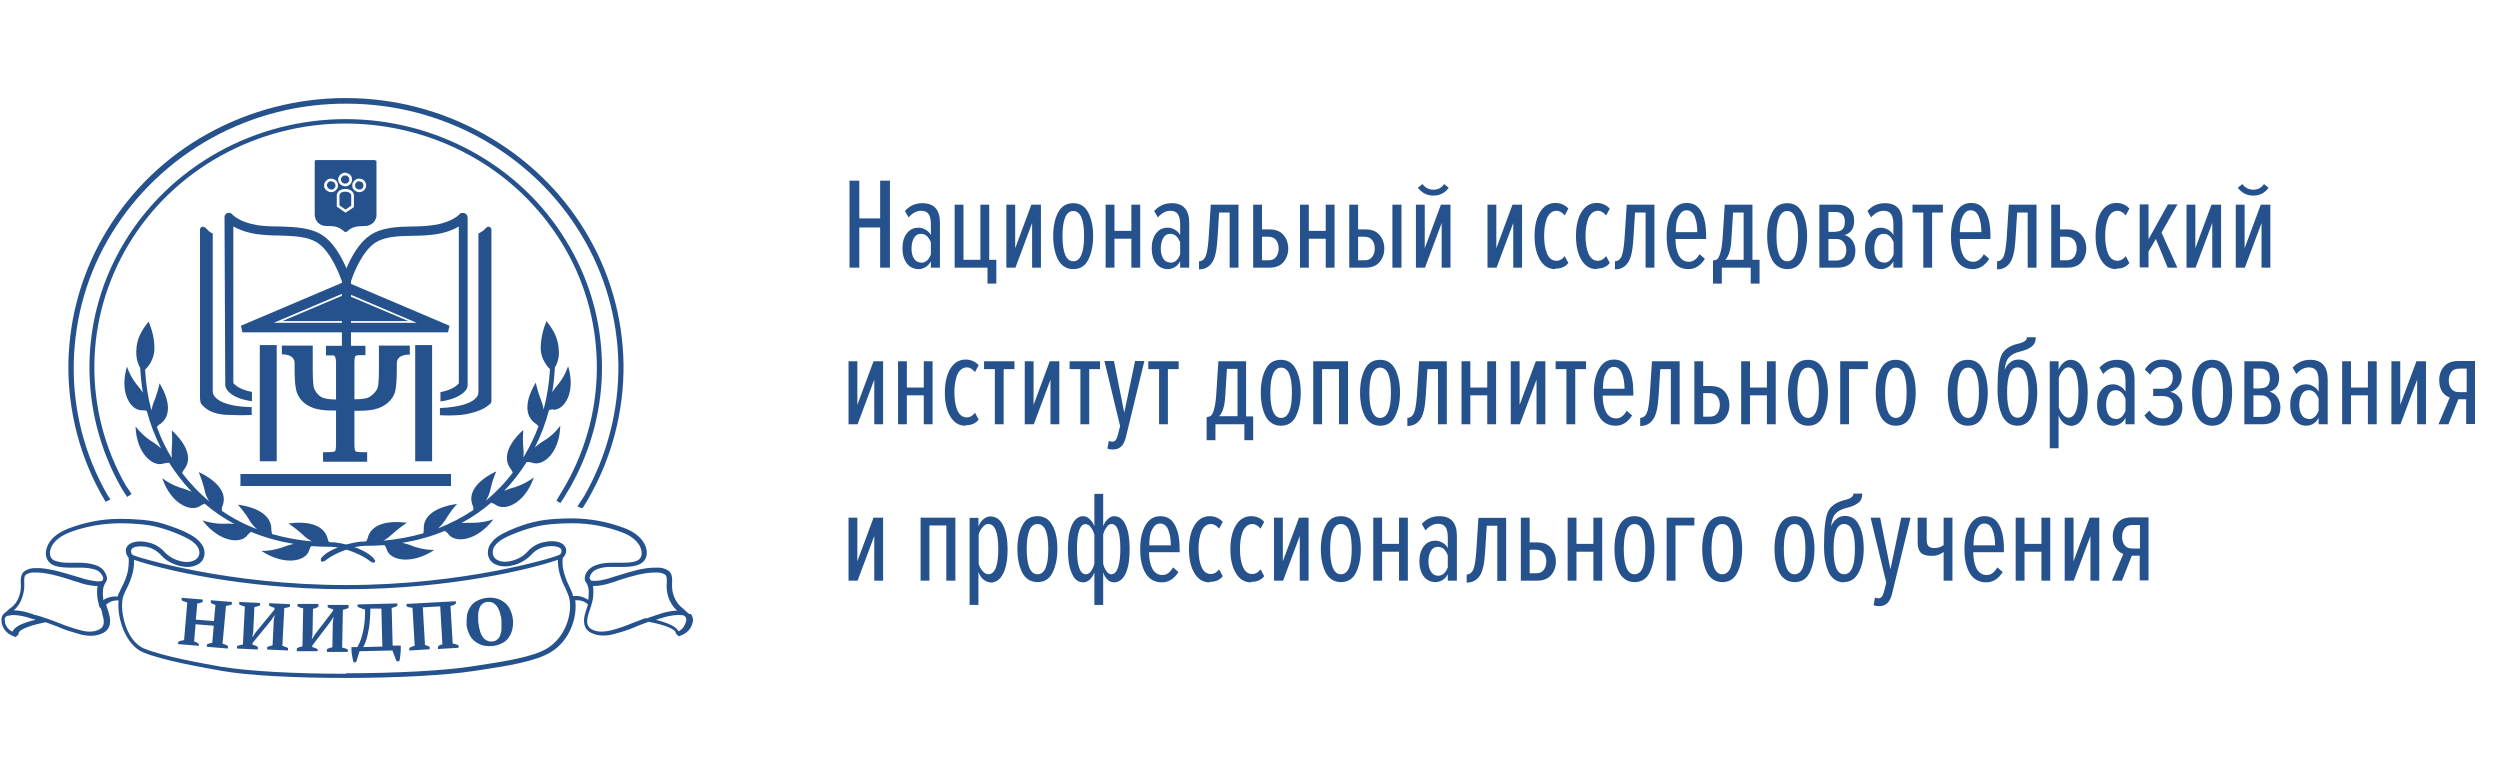
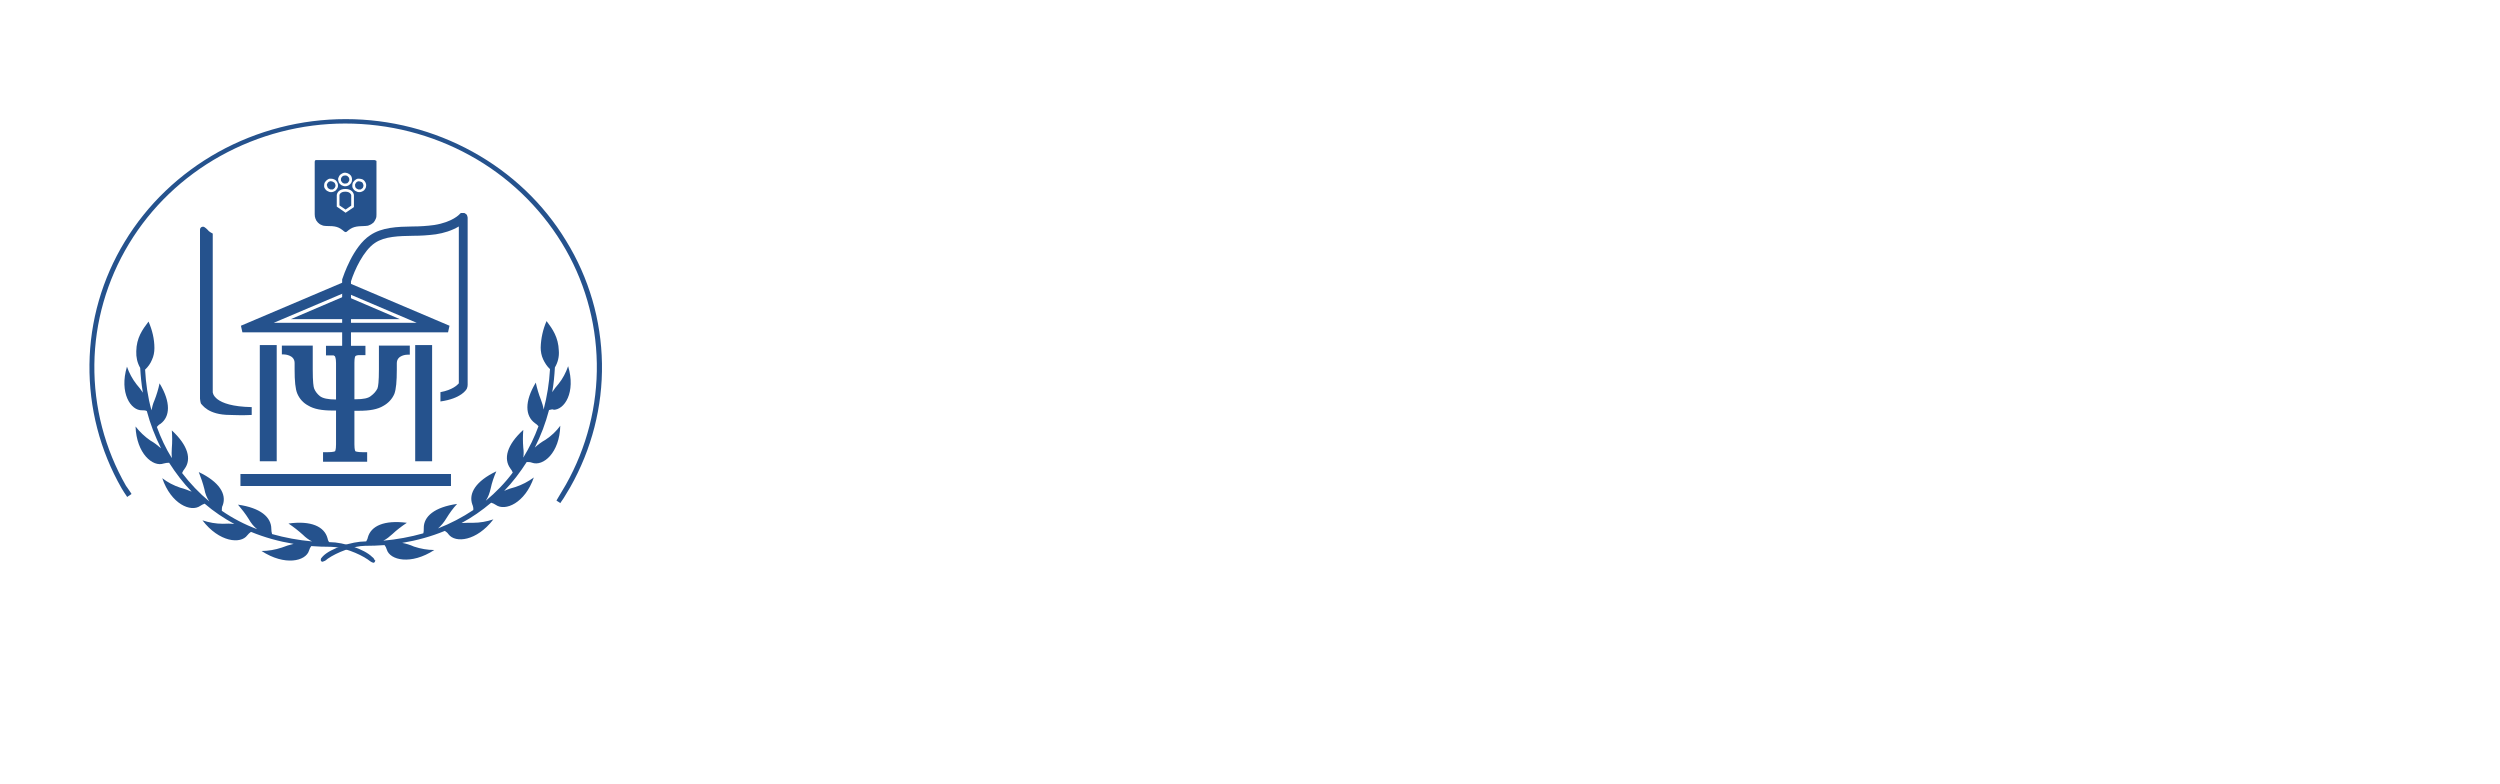
<svg xmlns="http://www.w3.org/2000/svg" width="102" height="32" viewBox="0 0 102 32" fill="none">
  <g clip-path="url(#clip0_288_986)">
    <path d="M14.09 7.82C13.87 7.82 13.85 7.96 13.85 7.96V8.38L14.1 8.55L14.33 8.39V7.96C14.33 7.96 14.3 7.82 14.09 7.82ZM14.09 7.82C13.87 7.82 13.85 7.96 13.85 7.96V8.38L14.1 8.55L14.33 8.39V7.96C14.33 7.96 14.3 7.82 14.09 7.82ZM14.2 7.21C14.2 7.21 14.17 7.18 14.15 7.17C14.13 7.16 14.1 7.16 14.08 7.16C14.05 7.16 14.01 7.17 13.99 7.18C13.96 7.2 13.94 7.23 13.92 7.26C13.91 7.29 13.91 7.32 13.91 7.36C13.92 7.39 13.94 7.42 13.96 7.44C13.98 7.47 14.01 7.48 14.05 7.49C14.08 7.49 14.12 7.49 14.15 7.48C14.18 7.48 14.2 7.44 14.22 7.42C14.25 7.38 14.26 7.35 14.25 7.31C14.25 7.27 14.23 7.23 14.2 7.21ZM14.09 7.82C13.87 7.82 13.85 7.96 13.85 7.96V8.38L14.1 8.55L14.33 8.39V7.96C14.33 7.96 14.3 7.82 14.09 7.82ZM14.78 7.44C14.78 7.44 14.7 7.4 14.66 7.4C14.62 7.39 14.59 7.4 14.56 7.42C14.53 7.44 14.51 7.47 14.5 7.5C14.48 7.53 14.48 7.56 14.49 7.59C14.49 7.63 14.51 7.66 14.53 7.68C14.56 7.7 14.59 7.72 14.62 7.73C14.65 7.73 14.69 7.73 14.72 7.73C14.75 7.71 14.78 7.69 14.8 7.67C14.82 7.63 14.83 7.59 14.83 7.56C14.82 7.52 14.81 7.48 14.78 7.45V7.44ZM14.78 7.44C14.78 7.44 14.7 7.4 14.66 7.4C14.62 7.39 14.59 7.4 14.56 7.42C14.53 7.44 14.51 7.47 14.5 7.5C14.48 7.53 14.48 7.56 14.49 7.59C14.49 7.63 14.51 7.66 14.53 7.68C14.56 7.7 14.59 7.72 14.62 7.73C14.65 7.73 14.69 7.73 14.72 7.73C14.75 7.71 14.78 7.69 14.8 7.67C14.82 7.63 14.83 7.59 14.83 7.56C14.82 7.52 14.81 7.48 14.78 7.45V7.44ZM14.09 7.82C13.87 7.82 13.85 7.96 13.85 7.96V8.38L14.1 8.55L14.33 8.39V7.96C14.33 7.96 14.3 7.82 14.09 7.82ZM14.2 7.21C14.2 7.21 14.17 7.18 14.15 7.17C14.13 7.16 14.1 7.16 14.08 7.16C14.05 7.16 14.01 7.17 13.99 7.18C13.96 7.2 13.94 7.23 13.92 7.26C13.91 7.29 13.91 7.32 13.91 7.36C13.92 7.39 13.94 7.42 13.96 7.44C13.98 7.47 14.01 7.48 14.05 7.49C14.08 7.49 14.12 7.49 14.15 7.48C14.18 7.48 14.2 7.44 14.22 7.42C14.25 7.38 14.26 7.35 14.25 7.31C14.25 7.27 14.23 7.23 14.2 7.21ZM15.33 6.55C15.33 6.55 15.3 6.53 15.28 6.53H12.9C12.9 6.53 12.87 6.53 12.85 6.55C12.85 6.56 12.85 6.57 12.85 6.57C12.84 6.58 12.84 6.59 12.84 6.6V8.74C12.84 8.81 12.85 8.87 12.87 8.92C12.89 8.98 12.92 9.03 12.97 9.08C13.01 9.12 13.06 9.16 13.12 9.18C13.18 9.21 13.24 9.22 13.3 9.22C13.7 9.22 13.82 9.25 14.05 9.45C14.07 9.46 14.09 9.47 14.1 9.47C14.12 9.47 14.14 9.46 14.15 9.45C14.38 9.25 14.51 9.23 14.9 9.22C14.96 9.22 15.03 9.21 15.08 9.18C15.14 9.16 15.19 9.12 15.24 9.08C15.28 9.03 15.31 8.98 15.33 8.93C15.36 8.87 15.36 8.81 15.36 8.75V6.57C15.36 6.57 15.36 6.56 15.34 6.55H15.33ZM13.88 7.13C13.88 7.13 13.97 7.06 14.03 7.05C14.08 7.04 14.14 7.05 14.19 7.07C14.24 7.09 14.29 7.13 14.32 7.17C14.35 7.22 14.37 7.29 14.36 7.35C14.36 7.42 14.33 7.47 14.28 7.52C14.23 7.57 14.16 7.6 14.08 7.6C14.03 7.6 13.97 7.58 13.92 7.55C13.88 7.52 13.84 7.48 13.82 7.43C13.8 7.38 13.79 7.32 13.8 7.27C13.82 7.22 13.84 7.17 13.88 7.13ZM13.51 7.84C13.45 7.84 13.4 7.82 13.35 7.79C13.3 7.76 13.27 7.72 13.24 7.67C13.22 7.62 13.22 7.56 13.23 7.51C13.24 7.45 13.27 7.41 13.31 7.37C13.35 7.33 13.4 7.3 13.45 7.29C13.51 7.29 13.56 7.29 13.61 7.31C13.67 7.33 13.71 7.36 13.74 7.41C13.77 7.45 13.79 7.51 13.79 7.56C13.79 7.6 13.79 7.63 13.77 7.67C13.75 7.7 13.73 7.73 13.71 7.76C13.65 7.81 13.58 7.84 13.51 7.84ZM14.44 8.45L14.1 8.68L13.74 8.43V7.96C13.75 7.87 13.83 7.71 14.09 7.71C14.35 7.71 14.43 7.87 14.44 7.96V8.45ZM14.92 7.67C14.92 7.67 14.88 7.73 14.86 7.76C14.8 7.81 14.73 7.84 14.66 7.84C14.6 7.84 14.55 7.82 14.5 7.79C14.45 7.76 14.42 7.72 14.39 7.67C14.37 7.62 14.37 7.56 14.38 7.51C14.39 7.45 14.42 7.41 14.46 7.37C14.5 7.33 14.55 7.3 14.6 7.29C14.66 7.29 14.71 7.29 14.77 7.31C14.82 7.33 14.86 7.36 14.89 7.41C14.92 7.45 14.94 7.51 14.94 7.56C14.94 7.6 14.93 7.63 14.92 7.67ZM14.66 7.4C14.66 7.4 14.59 7.4 14.56 7.42C14.53 7.44 14.51 7.47 14.5 7.5C14.48 7.53 14.48 7.56 14.49 7.59C14.49 7.63 14.51 7.66 14.53 7.68C14.56 7.7 14.59 7.72 14.62 7.73C14.65 7.73 14.69 7.73 14.72 7.73C14.75 7.71 14.78 7.69 14.8 7.67C14.82 7.63 14.83 7.59 14.83 7.56C14.82 7.52 14.81 7.48 14.78 7.45C14.74 7.42 14.7 7.41 14.66 7.41V7.4ZM14.09 7.82C13.87 7.82 13.85 7.96 13.85 7.96V8.38L14.1 8.55L14.33 8.39V7.96C14.33 7.96 14.3 7.82 14.09 7.82ZM14.05 7.49C14.05 7.49 14.12 7.49 14.15 7.48C14.18 7.48 14.2 7.44 14.22 7.42C14.25 7.38 14.26 7.35 14.25 7.31C14.25 7.27 14.23 7.23 14.2 7.21C14.19 7.19 14.17 7.18 14.15 7.17C14.13 7.16 14.1 7.16 14.08 7.16C14.05 7.16 14.01 7.17 13.99 7.18C13.96 7.2 13.94 7.23 13.92 7.26C13.91 7.29 13.91 7.32 13.91 7.36C13.92 7.39 13.94 7.42 13.96 7.44C13.98 7.47 14.01 7.48 14.05 7.49ZM13.51 7.39C13.51 7.39 13.44 7.4 13.41 7.42C13.38 7.44 13.36 7.47 13.35 7.5C13.33 7.53 13.33 7.56 13.35 7.59C13.35 7.63 13.37 7.66 13.39 7.68C13.42 7.7 13.45 7.72 13.48 7.73C13.52 7.73 13.55 7.73 13.58 7.73C13.61 7.71 13.64 7.69 13.66 7.66C13.68 7.63 13.69 7.59 13.69 7.56C13.68 7.52 13.67 7.48 13.64 7.45C13.6 7.42 13.56 7.4 13.52 7.4L13.51 7.39ZM14.09 7.82C13.87 7.82 13.85 7.96 13.85 7.96V8.38L14.1 8.55L14.33 8.39V7.96C14.33 7.96 14.3 7.82 14.09 7.82ZM14.78 7.44C14.78 7.44 14.7 7.4 14.66 7.4C14.62 7.39 14.59 7.4 14.56 7.42C14.53 7.44 14.51 7.47 14.5 7.5C14.48 7.53 14.48 7.56 14.49 7.59C14.49 7.63 14.51 7.66 14.53 7.68C14.56 7.7 14.59 7.72 14.62 7.73C14.65 7.73 14.69 7.73 14.72 7.73C14.75 7.71 14.78 7.69 14.8 7.67C14.82 7.63 14.83 7.59 14.83 7.56C14.82 7.52 14.81 7.48 14.78 7.45V7.44ZM14.78 7.44C14.78 7.44 14.7 7.4 14.66 7.4C14.62 7.39 14.59 7.4 14.56 7.42C14.53 7.44 14.51 7.47 14.5 7.5C14.48 7.53 14.48 7.56 14.49 7.59C14.49 7.63 14.51 7.66 14.53 7.68C14.56 7.7 14.59 7.72 14.62 7.73C14.65 7.73 14.69 7.73 14.72 7.73C14.75 7.71 14.78 7.69 14.8 7.67C14.82 7.63 14.83 7.59 14.83 7.56C14.82 7.52 14.81 7.48 14.78 7.45V7.44ZM14.09 7.82C13.87 7.82 13.85 7.96 13.85 7.96V8.38L14.1 8.55L14.33 8.39V7.96C14.33 7.96 14.3 7.82 14.09 7.82ZM8.68 16V9.53C8.62 9.5 8.57 9.47 8.52 9.43C8.46 9.36 8.35 9.25 8.29 9.25H8.27C8.27 9.25 8.21 9.26 8.19 9.29C8.17 9.31 8.16 9.34 8.16 9.37V16.27C8.16 16.27 8.18 16.46 8.21 16.48C8.25 16.5 8.47 16.93 9.39 16.93C9.49 16.93 9.62 16.94 9.79 16.94C9.93 16.94 10.1 16.94 10.27 16.93V16.61C8.68 16.58 8.68 16 8.68 16ZM14.25 18.4C14.24 18.2 14.18 18.01 14.08 17.84C14.08 17.83 14.07 17.82 14.06 17.81C14.02 17.74 13.98 17.67 13.93 17.61V18.13C13.97 18.22 13.99 18.31 14 18.41C14.01 18.45 14.01 18.48 14.01 18.52L14.06 18.58H14.21L14.26 18.52C14.26 18.52 14.26 18.44 14.25 18.4Z" fill="#25528D" />
-     <path d="M14.3 11.4C14.29 11.34 13.89 10.08 13.16 9.6C12.67 9.28 12.03 9.26 11.4 9.24C11.1 9.24 10.81 9.23 10.52 9.19C9.76 9.07 9.49 8.76 9.48 8.75C9.46 8.72 9.42 8.7 9.39 8.69C9.35 8.68 9.31 8.68 9.28 8.69C9.24 8.7 9.21 8.73 9.19 8.76C9.17 8.79 9.15 8.83 9.16 8.86L9.19 15.73C9.19 15.85 9.39 16.25 10.28 16.37V15.99C9.78 15.9 9.58 15.7 9.52 15.63V9.24C9.81 9.4 10.13 9.5 10.46 9.55C10.77 9.59 11.09 9.61 11.4 9.61C11.97 9.63 12.55 9.64 12.96 9.91C13.52 10.28 13.89 11.3 13.95 11.48V17.23L13.93 17.2V18.25C13.93 18.25 13.94 18.3 13.94 18.31C13.95 18.35 13.97 18.38 14 18.41H14.01C14.01 18.41 14.08 18.46 14.12 18.46H14.14C14.14 18.46 14.22 18.43 14.25 18.4H14.26C14.26 18.4 14.31 18.32 14.31 18.28V11.4H14.3ZM14.08 17.94C14.08 17.94 14.05 17.85 14.04 17.81H14.08V17.94ZM20.02 9.29C20.02 9.29 19.97 9.25 19.94 9.25H19.92C19.86 9.25 19.78 9.35 19.74 9.39C19.71 9.42 19.52 9.53 19.52 9.53V16C19.52 16 19.61 16.57 17.95 16.65V16.94C18.24 16.96 18.53 16.95 18.81 16.93C19.69 16.82 19.97 16.5 19.99 16.48C20.01 16.48 20.02 16.46 20.03 16.44C20.03 16.42 20.05 16.4 20.05 16.38V9.37C20.05 9.37 20.04 9.31 20.02 9.29Z" fill="#25528D" />
    <path d="M18.95 8.69H18.89C18.89 8.69 18.84 8.69 18.81 8.69C18.79 8.7 18.76 8.72 18.75 8.74C18.75 8.74 18.47 9.06 17.72 9.18C17.43 9.22 17.13 9.24 16.83 9.24C16.22 9.25 15.58 9.27 15.1 9.6C14.4 10.06 14.01 11.26 13.96 11.4V11.45V18.27C13.96 18.31 13.97 18.35 14 18.39C14.03 18.42 14.07 18.45 14.11 18.45H14.14C14.14 18.45 14.22 18.43 14.26 18.41C14.29 18.38 14.31 18.35 14.32 18.31C14.32 18.31 14.32 18.28 14.34 18.22V17.19C14.34 17.19 14.33 17.21 14.32 17.22V11.48C14.46 11.03 14.83 10.22 15.3 9.91C15.7 9.64 16.28 9.63 16.86 9.62C17.17 9.62 17.47 9.6 17.78 9.56C18.11 9.51 18.43 9.41 18.72 9.24V15.64C18.66 15.71 18.46 15.91 17.97 16V16.38C18.82 16.26 19.03 15.9 19.05 15.85C19.07 15.8 19.08 15.75 19.08 15.7V8.88C19.08 8.88 19.07 8.81 19.05 8.77C19.03 8.74 19 8.72 18.96 8.7L18.95 8.69ZM18.4 19.34H9.81V19.7V19.83H18.4V19.35V19.34Z" fill="#25528D" />
-     <path d="M11.52 13.1L14.09 12.01L16.66 13.1H11.52Z" fill="#25528D" />
    <path fill-rule="evenodd" clip-rule="evenodd" d="M16.31 13.02L14.09 12.07L11.87 13.02H16.31ZM11.17 13.17L14.09 11.93L17 13.17H11.17ZM14.03 11.51H14.15L18.34 13.29L18.28 13.56H9.89L9.83 13.29L14.02 11.51H14.03Z" fill="#25528D" />
    <path d="M15.46 14.09V15.06C15.46 15.58 15.43 15.77 15.4 15.85C15.34 15.97 15.25 16.07 15.14 16.15C15.03 16.25 14.82 16.29 14.51 16.29H14.46V14.8C14.46 14.6 14.49 14.54 14.5 14.53C14.5 14.53 14.52 14.52 14.53 14.51C14.53 14.51 14.55 14.51 14.56 14.5C14.58 14.5 14.6 14.49 14.62 14.49C14.64 14.49 14.67 14.49 14.7 14.49C14.74 14.49 14.8 14.49 14.84 14.49H14.91V14.11H13.3V14.5H13.49C13.49 14.5 13.55 14.5 13.57 14.5H13.62V14.51C13.62 14.51 13.63 14.51 13.64 14.52C13.64 14.52 13.65 14.52 13.66 14.53C13.67 14.55 13.71 14.61 13.71 14.81V16.3C13.38 16.3 13.16 16.25 13.05 16.16C12.95 16.08 12.87 15.98 12.82 15.86C12.79 15.79 12.76 15.59 12.76 15.07V14.1H11.5V14.46H11.57C11.57 14.46 12.02 14.46 12.02 14.81V15.07C12.02 15.55 12.05 15.87 12.13 16.06C12.22 16.27 12.37 16.44 12.58 16.55C12.81 16.69 13.13 16.75 13.58 16.75H13.71V18.13C13.71 18.37 13.67 18.41 13.67 18.41C13.67 18.41 13.62 18.45 13.35 18.45H13.18V18.84H14.98V18.45H14.82C14.55 18.45 14.5 18.41 14.5 18.41C14.5 18.41 14.46 18.37 14.46 18.13V16.76H14.64C15.09 16.76 15.41 16.7 15.64 16.56C15.84 16.45 16 16.28 16.09 16.07C16.16 15.88 16.19 15.56 16.19 15.08V14.82C16.19 14.48 16.6 14.47 16.64 14.47H16.72V14.1H15.47L15.46 14.09ZM10.6 14.08H11.29V18.82H10.6V14.08ZM16.94 14.08H17.63V18.82H16.94V14.08Z" fill="#25528D" />
    <path d="M15.28 22.85C15.28 22.85 15.27 22.81 15.26 22.8C15.24 22.77 15.21 22.74 15.18 22.72C14.87 22.41 14.02 22.12 13.46 22.12H13.43C13.39 22.07 13.37 22.01 13.36 21.95C13.23 21.49 12.7 21.23 11.77 21.36C11.98 21.5 12.17 21.65 12.36 21.82C12.47 21.93 12.59 22.02 12.73 22.09C12.18 22.04 11.63 21.94 11.1 21.79C11.08 21.72 11.07 21.65 11.07 21.58C11.07 21.1 10.63 20.72 9.71 20.59C9.87 20.78 10.02 20.97 10.15 21.18C10.24 21.34 10.35 21.48 10.49 21.59C9.98 21.4 9.5 21.15 9.05 20.84C9.05 20.76 9.05 20.68 9.09 20.61C9.25 20.16 8.95 19.66 8.11 19.26C8.2 19.49 8.28 19.72 8.34 19.96C8.37 20.14 8.44 20.31 8.54 20.46C8.13 20.12 7.76 19.73 7.43 19.3C7.45 19.24 7.49 19.18 7.53 19.13C7.82 18.74 7.68 18.18 7.01 17.56C7.03 17.8 7.03 18.05 7.01 18.29C7 18.42 7 18.56 7.01 18.69C6.76 18.29 6.56 17.86 6.4 17.42C6.44 17.37 6.49 17.32 6.55 17.29C6.94 17 6.98 16.42 6.51 15.64C6.46 15.88 6.39 16.11 6.3 16.34C6.24 16.47 6.21 16.6 6.18 16.74C6.03 16.2 5.95 15.64 5.92 15.08C6.04 14.97 6.14 14.83 6.2 14.68C6.27 14.53 6.3 14.37 6.3 14.2C6.3 13.83 6.21 13.46 6.06 13.12C5.81 13.45 5.57 13.78 5.56 14.33C5.55 14.57 5.6 14.8 5.72 15.01C5.74 15.35 5.77 15.68 5.83 16.02C5.75 15.9 5.66 15.78 5.57 15.68C5.4 15.46 5.27 15.22 5.18 14.96C4.86 16.02 5.33 16.76 5.8 16.74C5.87 16.74 5.93 16.74 5.99 16.77C6.13 17.3 6.33 17.81 6.57 18.29C6.43 18.17 6.29 18.06 6.13 17.97C5.9 17.81 5.7 17.62 5.53 17.4C5.57 18.51 6.24 19.07 6.68 18.91C6.75 18.89 6.83 18.88 6.9 18.88C7.17 19.3 7.47 19.7 7.82 20.06C7.67 20 7.52 19.94 7.36 19.9C7.09 19.81 6.84 19.68 6.62 19.51C6.98 20.57 7.79 20.91 8.17 20.64C8.23 20.6 8.29 20.57 8.35 20.55C8.72 20.87 9.13 21.14 9.56 21.38C9.4 21.36 9.24 21.36 9.09 21.37C8.81 21.37 8.53 21.32 8.26 21.23C8.94 22.12 9.82 22.21 10.09 21.84C10.13 21.79 10.18 21.74 10.24 21.7C10.8 21.93 11.38 22.09 11.98 22.19C11.81 22.23 11.65 22.28 11.5 22.34C11.23 22.43 10.95 22.48 10.67 22.48C11.62 23.1 12.48 22.9 12.61 22.46C12.63 22.39 12.66 22.33 12.7 22.28C12.96 22.3 13.22 22.31 13.5 22.31C13.96 22.31 14.65 22.58 15.01 22.83L15.05 22.86C15.05 22.86 15.16 22.95 15.23 22.96C15.23 22.96 15.27 22.96 15.28 22.94C15.3 22.92 15.3 22.9 15.31 22.88V22.86L15.28 22.85Z" fill="#25528D" />
-     <path d="M28.13 25.06C28.13 25.06 28.07 25 28.03 24.98C27.98 24.92 27.92 24.88 27.87 24.83C27.76 24.75 27.67 24.65 27.6 24.54C27.49 24.36 27.43 24.17 27.42 23.96V23.83C27.43 23.64 27.44 23.41 27.28 23.29C27.14 23.19 26.97 23.15 26.8 23.16C26.74 23.16 26.68 23.16 26.62 23.16C26.15 23.19 25.7 23.33 25.25 23.47L25.05 23.53L24.99 23.55C24.72 23.64 24.39 23.73 24.13 23.69H24.11C24.11 23.69 24.11 23.67 24.1 23.66L24.08 23.64C24.08 23.64 24.06 23.61 24.06 23.6C24.06 23.58 24.06 23.57 24.06 23.55C24.08 23.47 24.12 23.4 24.18 23.34C24.24 23.28 24.31 23.24 24.39 23.21C24.58 23.15 24.77 23.12 24.97 23.13H25.41C25.5 23.13 25.58 23.13 25.67 23.12C25.87 23.1 26.08 23.06 26.22 22.94C26.48 22.71 26.41 22.33 26.22 22.07C26.06 21.85 25.81 21.67 25.46 21.54C24.8 21.29 24.1 21.16 23.39 21.15H23.31C23.08 21.15 22.3 21.16 21.77 21.3C21.44 21.38 21.12 21.49 20.81 21.63C20.55 21.75 20.22 21.89 20.04 22.16C19.98 22.23 19.94 22.32 19.92 22.41C19.9 22.5 19.9 22.59 19.92 22.68C19.94 22.75 19.97 22.82 20.02 22.88C20.07 22.94 20.13 22.99 20.2 23.02C20.44 23.14 20.75 23.14 21.11 23.01C21.32 22.93 21.52 22.8 21.67 22.64C21.81 22.48 21.99 22.37 22.2 22.32C22.3 22.29 22.41 22.28 22.51 22.28C22.61 22.28 22.86 22.3 22.91 22.44C22.91 22.49 22.91 22.53 22.89 22.58L22.82 22.64C22.64 22.74 18.97 23.87 14.12 23.87C9.27 23.87 5.61 22.74 5.43 22.65L5.37 22.6C5.37 22.6 5.34 22.5 5.35 22.45C5.39 22.3 5.64 22.29 5.74 22.29C5.84 22.29 5.95 22.3 6.05 22.33C6.25 22.38 6.44 22.5 6.58 22.66C6.73 22.83 6.92 22.95 7.14 23.03C7.49 23.16 7.81 23.17 8.05 23.04C8.12 23.01 8.18 22.96 8.23 22.9C8.28 22.84 8.31 22.77 8.33 22.7C8.35 22.61 8.35 22.52 8.33 22.43C8.31 22.34 8.27 22.26 8.21 22.18C8.02 21.92 7.7 21.77 7.44 21.65C7.13 21.52 6.81 21.41 6.49 21.32C6.07 21.21 5.42 21.17 4.95 21.17H4.87C4.16 21.17 3.46 21.31 2.8 21.56C2.45 21.7 2.2 21.87 2.04 22.09C1.85 22.36 1.78 22.73 2.04 22.97C2.18 23.1 2.4 23.13 2.59 23.15C2.68 23.15 2.76 23.16 2.85 23.16H3.29C3.49 23.16 3.69 23.18 3.88 23.24C3.96 23.26 4.04 23.31 4.09 23.37C4.15 23.43 4.19 23.5 4.21 23.58C4.21 23.6 4.21 23.62 4.21 23.63C4.21 23.65 4.2 23.66 4.18 23.67C4.18 23.67 4.17 23.7 4.16 23.71H4.14C4.09 23.71 4.04 23.72 3.99 23.72C3.75 23.7 3.51 23.65 3.28 23.57L3.01 23.49C2.57 23.36 2.12 23.22 1.65 23.18C1.59 23.18 1.53 23.18 1.47 23.18C1.3 23.17 1.13 23.21 0.99 23.31C0.83 23.44 0.84 23.67 0.85 23.85V23.98C0.84 24.18 0.78 24.38 0.67 24.56C0.6 24.67 0.5 24.76 0.39 24.84C0.34 24.89 0.28 24.93 0.23 24.98C0.23 24.98 0.16 25.03 0.13 25.07C0.09 25.12 0.07 25.18 0.06 25.24C0.06 25.3 0.06 25.37 0.07 25.43C0.14 25.71 0.31 25.88 0.63 25.99H0.64L0.76 25.88C0.76 25.88 0.76 25.84 0.76 25.83C0.76 25.82 0.76 25.81 0.77 25.8C0.81 25.73 1 25.56 1.85 25.39H1.87C2.03 25.45 2.2 25.51 2.36 25.57L2.4 25.59C2.68 25.71 2.98 25.8 3.27 25.88C3.42 25.92 3.57 25.94 3.72 25.94C3.89 25.94 4.06 25.9 4.22 25.82C4.49 25.67 4.56 25.39 4.43 24.98L4.39 24.86C4.37 24.79 4.35 24.73 4.33 24.67C4.4 24.61 4.48 24.56 4.57 24.53C4.66 24.5 4.75 24.49 4.84 24.5C4.76 25.21 5.13 26.33 5.85 26.62C6.69 26.96 8.26 27.23 9.1 27.38C10.13 27.56 12.01 27.66 14.15 27.66C16.16 27.66 18.23 27.55 19.3 27.38L19.51 27.35L19.64 27.33C20.63 27.18 21.85 26.99 22.47 26.61C23.28 26.12 23.56 25.14 23.47 24.49C23.56 24.49 23.66 24.49 23.75 24.52C23.84 24.55 23.92 24.6 23.99 24.66C23.97 24.72 23.95 24.79 23.93 24.85L23.91 24.9C23.91 24.9 23.9 24.95 23.89 24.97C23.76 25.38 23.83 25.67 24.1 25.81C24.25 25.89 24.42 25.93 24.6 25.93C24.75 25.93 24.9 25.91 25.05 25.87C25.35 25.79 25.64 25.7 25.92 25.58L25.96 25.56C26.12 25.5 26.29 25.43 26.46 25.37H26.48C27.33 25.54 27.52 25.71 27.56 25.78C27.56 25.78 27.57 25.8 27.57 25.81C27.57 25.82 27.57 25.83 27.57 25.84L27.69 25.96H27.7C28.02 25.85 28.19 25.68 28.26 25.4C28.28 25.34 28.28 25.27 28.26 25.21C28.25 25.15 28.22 25.09 28.18 25.04L28.13 25.06ZM4.11 24.8V24.83C4.11 24.83 4.14 24.9 4.15 24.93C4.16 24.96 4.16 24.98 4.17 25V25.05C4.28 25.37 4.25 25.57 4.07 25.67C3.95 25.74 3.81 25.77 3.67 25.77C3.53 25.77 3.4 25.75 3.27 25.71C2.98 25.63 2.69 25.54 2.41 25.42C2.23 25.35 2.05 25.28 1.87 25.22H1.85C1.74 25.17 1.55 25.12 1.44 25.09H1.4C1.4 25.09 1.35 25.06 1.32 25.05L1.25 25.03C1.03 24.95 0.8 24.91 0.56 24.9C0.65 24.83 0.72 24.74 0.78 24.65C0.9 24.45 0.97 24.22 0.99 23.98C0.99 23.94 0.99 23.88 0.99 23.84C0.99 23.7 0.97 23.52 1.05 23.45C1.16 23.38 1.28 23.35 1.41 23.36C1.46 23.36 1.51 23.36 1.56 23.36H1.57C2.03 23.39 2.48 23.53 2.89 23.66L3.04 23.71L3.13 23.74H3.15C3.4 23.84 3.66 23.89 3.92 23.91H3.98C3.97 23.99 3.96 24.06 3.96 24.14C3.96 24.32 3.98 24.48 4.03 24.64C4.03 24.64 4.03 24.64 4.03 24.65V24.69C4.03 24.69 4.06 24.76 4.08 24.8H4.11ZM0.21 25.39C0.21 25.39 0.19 25.32 0.19 25.28C0.19 25.24 0.2 25.21 0.22 25.18C0.25 25.15 0.28 25.13 0.32 25.12H0.38C0.38 25.12 0.47 25.09 0.52 25.09C0.78 25.1 1.04 25.15 1.29 25.24H1.3L1.35 25.26H1.39C1.39 25.26 1.42 25.28 1.44 25.29C0.94 25.41 0.64 25.55 0.54 25.72C0.53 25.74 0.52 25.75 0.51 25.77C0.43 25.74 0.36 25.68 0.31 25.62C0.26 25.55 0.22 25.48 0.2 25.39H0.21ZM23.99 24.47C23.81 24.35 23.59 24.29 23.38 24.32C23.37 24.28 23.36 24.24 23.35 24.2C23.31 24.1 23.27 24.01 23.23 23.93C23.13 23.73 23.05 23.52 23 23.32C22.95 23.14 22.94 22.95 22.96 22.77C23.01 22.72 23.05 22.66 23.08 22.59C23.1 22.52 23.11 22.45 23.09 22.38C23.01 22.12 22.69 22.08 22.51 22.08C22.39 22.08 22.26 22.1 22.14 22.13C21.9 22.19 21.69 22.32 21.53 22.5C21.4 22.65 21.23 22.76 21.04 22.83C20.75 22.94 20.48 22.95 20.3 22.85C20.25 22.83 20.21 22.8 20.18 22.76C20.15 22.72 20.13 22.68 20.11 22.63C20.1 22.57 20.11 22.5 20.11 22.44C20.13 22.38 20.15 22.32 20.19 22.27C20.35 22.05 20.64 21.91 20.89 21.81C21.19 21.68 21.5 21.58 21.81 21.5C22.21 21.39 22.83 21.35 23.28 21.35H23.38C24.07 21.35 24.74 21.48 25.38 21.72C25.7 21.84 25.91 22 26.05 22.19C26.18 22.38 26.25 22.66 26.08 22.82C25.98 22.91 25.8 22.94 25.64 22.95C25.56 22.95 25.48 22.96 25.41 22.96H24.96C24.74 22.96 24.52 22.98 24.31 23.06C24.2 23.1 24.1 23.16 24.02 23.24C23.94 23.32 23.88 23.43 23.86 23.54C23.86 23.58 23.86 23.63 23.86 23.67C23.87 23.71 23.9 23.75 23.93 23.79C23.99 23.9 24.02 24.01 24.02 24.12V24.14C24.02 24.25 24.02 24.36 24 24.47H23.99ZM14.1 27.49C11.98 27.49 10.11 27.38 9.09 27.21H9.06C8.23 27.06 6.69 26.79 5.88 26.46C5.1 26.14 4.84 24.77 5.05 24.27C5.09 24.17 5.13 24.09 5.17 24.01C5.28 23.8 5.36 23.58 5.42 23.35C5.46 23.18 5.47 23.01 5.47 22.84C6.47 23.19 9.83 24.04 14.12 24.04C18.41 24.04 21.76 23.19 22.76 22.84C22.76 23.01 22.78 23.18 22.82 23.35C22.88 23.58 22.96 23.8 23.07 24L23.09 24.05C23.12 24.12 23.15 24.19 23.18 24.26C23.4 24.79 23.18 25.93 22.33 26.45C21.75 26.81 20.54 26.99 19.57 27.14L19.24 27.19C18.17 27.36 16.11 27.47 14.11 27.47L14.1 27.49ZM4.22 24.45C4.2 24.35 4.19 24.24 4.2 24.14V24.12C4.2 24.01 4.23 23.9 4.29 23.8C4.29 23.8 4.34 23.72 4.36 23.67C4.37 23.63 4.37 23.58 4.36 23.54C4.33 23.43 4.28 23.33 4.2 23.24C4.12 23.16 4.02 23.09 3.91 23.06C3.7 22.99 3.48 22.96 3.26 22.96H2.81C2.73 22.96 2.65 22.96 2.58 22.95C2.42 22.93 2.24 22.9 2.14 22.82C1.97 22.66 2.03 22.38 2.17 22.19C2.31 22 2.52 21.85 2.84 21.72C3.48 21.48 4.16 21.36 4.84 21.35H4.94C5.39 21.35 6.01 21.39 6.41 21.5C6.73 21.58 7.04 21.69 7.34 21.82C7.58 21.93 7.88 22.06 8.04 22.28C8.08 22.33 8.11 22.39 8.12 22.45C8.14 22.51 8.14 22.58 8.12 22.64C8.11 22.69 8.08 22.73 8.05 22.77C8.02 22.81 7.98 22.84 7.93 22.86C7.74 22.96 7.48 22.95 7.19 22.84C7 22.77 6.84 22.66 6.7 22.51C6.54 22.33 6.32 22.2 6.09 22.14C5.97 22.11 5.85 22.09 5.72 22.09C5.54 22.09 5.22 22.13 5.14 22.39C5.13 22.46 5.14 22.53 5.15 22.59C5.17 22.65 5.21 22.71 5.25 22.76C5.26 22.95 5.25 23.14 5.21 23.33C5.16 23.54 5.08 23.75 4.97 23.95L4.94 24.01C4.91 24.08 4.88 24.15 4.84 24.22C4.82 24.26 4.81 24.3 4.8 24.34C4.59 24.32 4.38 24.37 4.2 24.49C4.2 24.49 4.2 24.47 4.2 24.46L4.22 24.45ZM27.69 25.77C27.69 25.77 27.67 25.73 27.66 25.72C27.56 25.56 27.25 25.41 26.76 25.29C26.78 25.29 26.79 25.28 26.81 25.27H26.85L26.89 25.24H26.93C27.17 25.15 27.42 25.1 27.67 25.09C27.72 25.09 27.76 25.09 27.81 25.1H27.87C27.87 25.1 27.94 25.14 27.97 25.17C27.99 25.2 28 25.24 28 25.27C28 25.31 28 25.34 27.98 25.38C27.96 25.46 27.92 25.54 27.87 25.61C27.81 25.68 27.75 25.73 27.67 25.76L27.69 25.77ZM26.35 25.22H26.33C26.15 25.29 25.97 25.36 25.78 25.43C25.5 25.55 25.22 25.64 24.93 25.72C24.8 25.75 24.66 25.77 24.53 25.77C24.39 25.77 24.25 25.74 24.13 25.67C23.95 25.57 23.91 25.37 24.01 25.05L24.05 24.93C24.05 24.93 24.07 24.85 24.09 24.82V24.79C24.09 24.79 24.12 24.72 24.13 24.69V24.65C24.13 24.65 24.14 24.65 24.14 24.64C24.19 24.48 24.21 24.32 24.21 24.15C24.21 24.06 24.21 23.98 24.19 23.91H24.25C24.51 23.9 24.77 23.84 25.02 23.75H25.05L25.14 23.71L25.29 23.66C25.7 23.53 26.16 23.39 26.61 23.36H26.62C26.67 23.36 26.72 23.36 26.78 23.36C26.91 23.35 27.04 23.38 27.14 23.45C27.22 23.51 27.21 23.69 27.2 23.84C27.2 23.9 27.2 23.94 27.2 23.99C27.21 24.23 27.28 24.45 27.41 24.66C27.47 24.75 27.54 24.84 27.63 24.91C27.4 24.92 27.16 24.97 26.94 25.04L26.89 25.06C26.89 25.06 26.83 25.08 26.79 25.09C26.75 25.1 26.75 25.1 26.74 25.11C26.63 25.15 26.45 25.2 26.35 25.24V25.22Z" fill="#25528D" />
    <path d="M22.56 16.72C23.03 16.74 23.5 16.01 23.18 14.94C23.09 15.2 22.96 15.45 22.79 15.66C22.69 15.77 22.61 15.88 22.53 16C22.59 15.67 22.62 15.33 22.64 14.99C22.76 14.79 22.82 14.55 22.8 14.31C22.78 13.76 22.55 13.43 22.3 13.1C22.15 13.44 22.07 13.81 22.06 14.18C22.06 14.34 22.09 14.51 22.16 14.66C22.23 14.81 22.32 14.95 22.44 15.06C22.41 15.62 22.32 16.17 22.18 16.71C22.16 16.57 22.12 16.44 22.07 16.31C21.98 16.08 21.91 15.85 21.86 15.61C21.39 16.39 21.43 16.97 21.82 17.26C21.88 17.3 21.93 17.34 21.97 17.39C21.81 17.83 21.6 18.26 21.35 18.67C21.37 18.54 21.37 18.4 21.35 18.27C21.33 18.03 21.33 17.78 21.35 17.54C20.67 18.16 20.54 18.72 20.82 19.11C20.86 19.16 20.9 19.22 20.92 19.28C20.6 19.71 20.23 20.09 19.82 20.43C19.92 20.28 19.98 20.11 20.02 19.93C20.07 19.69 20.15 19.46 20.25 19.23C19.41 19.63 19.11 20.13 19.27 20.58C19.3 20.65 19.32 20.73 19.31 20.81C18.86 21.11 18.38 21.36 17.87 21.56C18.01 21.44 18.12 21.3 18.21 21.15C18.34 20.94 18.48 20.74 18.65 20.56C17.73 20.69 17.28 21.07 17.29 21.55C17.29 21.62 17.29 21.7 17.27 21.76C16.74 21.91 16.19 22.01 15.64 22.06C15.78 21.99 15.9 21.89 16.01 21.79C16.19 21.62 16.39 21.47 16.6 21.33C15.67 21.21 15.14 21.46 15.01 21.92C15 21.98 14.97 22.04 14.94 22.09H14.91C14.35 22.09 13.49 22.38 13.19 22.68C13.19 22.68 13.13 22.74 13.11 22.77C13.1 22.78 13.09 22.8 13.09 22.82V22.84C13.09 22.84 13.09 22.86 13.09 22.87C13.09 22.88 13.1 22.89 13.11 22.9C13.12 22.91 13.14 22.92 13.16 22.92C13.23 22.9 13.29 22.87 13.34 22.82C13.36 22.81 13.37 22.8 13.38 22.79C13.74 22.54 14.43 22.27 14.89 22.27C15.16 22.27 15.42 22.26 15.69 22.24C15.73 22.29 15.76 22.35 15.78 22.42C15.91 22.86 16.77 23.06 17.72 22.44C17.44 22.44 17.16 22.39 16.89 22.3C16.73 22.23 16.57 22.18 16.41 22.15C17.01 22.05 17.59 21.89 18.15 21.66C18.21 21.7 18.26 21.74 18.3 21.8C18.58 22.17 19.45 22.08 20.13 21.19C19.86 21.28 19.58 21.33 19.3 21.33C19.14 21.33 18.98 21.33 18.83 21.34C19.26 21.11 19.66 20.83 20.04 20.51C20.11 20.53 20.17 20.56 20.23 20.6C20.61 20.87 21.42 20.53 21.78 19.48C21.55 19.65 21.3 19.78 21.03 19.87C20.87 19.91 20.72 19.96 20.57 20.03C20.92 19.67 21.22 19.27 21.49 18.85C21.56 18.85 21.64 18.85 21.71 18.88C22.16 19.04 22.83 18.48 22.86 17.37C22.7 17.59 22.49 17.79 22.26 17.94C22.1 18.03 21.95 18.14 21.82 18.26C22.07 17.77 22.26 17.26 22.4 16.73C22.46 16.71 22.53 16.7 22.59 16.7L22.56 16.72Z" fill="#25528D" />
    <path d="M14.1 4.86C12.29 4.86 10.5 5.32 8.91 6.2C7.33 7.08 6.01 8.34 5.09 9.86C4.17 11.37 3.67 13.1 3.65 14.87C3.63 16.64 4.08 18.38 4.96 19.92C4.97 19.95 5.17 20.25 5.18 20.26V20.28L5.36 20.16V20.14C5.25 19.98 5.16 19.84 5.14 19.82C4.28 18.32 3.83 16.61 3.85 14.87C3.87 13.14 4.36 11.44 5.26 9.95C6.16 8.46 7.45 7.22 9 6.36C10.55 5.5 12.3 5.04 14.08 5.04C15.86 5.04 17.61 5.48 19.17 6.34C20.72 7.19 22.01 8.43 22.92 9.91C23.83 11.39 24.32 13.08 24.35 14.82C24.38 16.55 23.94 18.26 23.09 19.77C23.06 19.83 22.74 20.35 22.71 20.41V20.43L22.87 20.53V20.51L23 20.32C23.1 20.15 23.25 19.91 23.27 19.87C24.14 18.33 24.59 16.59 24.56 14.83C24.53 13.06 24.03 11.34 23.1 9.83C22.18 8.31 20.86 7.06 19.28 6.19C17.7 5.32 15.92 4.86 14.11 4.86H14.1Z" fill="#25528D" />
-     <path d="M14.1 4C12.14 4 10.21 4.5 8.5 5.44C6.79 6.38 5.37 7.75 4.37 9.39C3.37 11.02 2.83 12.89 2.79 14.8C2.76 16.79 3.28 18.75 4.3 20.46V20.48L4.5 20.38V20.36C4.46 20.31 4.41 20.24 4.37 20.17C3.44 18.54 2.97 16.68 3.01 14.81C3.05 12.93 3.58 11.1 4.57 9.5C5.56 7.89 6.96 6.56 8.64 5.63C10.33 4.7 12.22 4.22 14.15 4.23C16.07 4.23 17.97 4.72 19.65 5.66C21.32 6.59 22.72 7.93 23.7 9.55C24.68 11.16 25.2 12.99 25.23 14.87C25.25 16.75 24.77 18.6 23.84 20.23C23.82 20.26 23.7 20.45 23.57 20.65L23.55 20.67H23.58C23.63 20.7 23.69 20.72 23.75 20.73H23.77C23.9 20.53 24.01 20.35 24.02 20.32C24.97 18.66 25.46 16.77 25.44 14.85C25.41 12.93 24.87 11.06 23.87 9.42C22.87 7.77 21.44 6.41 19.73 5.46C18 4.5 16.07 4 14.1 4ZM8.12 26.35L7.27 26.28V26.18C7.27 26.18 7.35 26.15 7.39 26.14C7.43 26.13 7.47 26.12 7.51 26.12L7.64 24.58C7.64 24.58 7.56 24.56 7.51 24.54C7.48 24.53 7.44 24.51 7.41 24.49V24.39L8.27 24.46V24.56C8.27 24.56 8.2 24.59 8.16 24.6C8.13 24.61 8.09 24.62 8.05 24.62L7.99 25.28L8.73 25.34L8.79 24.68C8.79 24.68 8.72 24.66 8.68 24.64C8.65 24.62 8.62 24.61 8.6 24.59V24.49L9.46 24.56V24.66C9.46 24.66 9.38 24.69 9.34 24.7C9.3 24.7 9.26 24.72 9.22 24.72L9.08 26.26C9.16 26.28 9.23 26.31 9.3 26.36V26.46L8.44 26.39V26.29C8.44 26.29 8.51 26.26 8.55 26.25C8.59 26.24 8.62 26.23 8.66 26.23L8.72 25.53L7.98 25.47L7.92 26.17C7.99 26.19 8.05 26.22 8.11 26.27V26.37L8.12 26.35ZM10.52 26.5L9.67 26.46V26.36C9.67 26.36 9.75 26.33 9.79 26.32C9.83 26.31 9.87 26.3 9.91 26.3L9.99 24.75C9.99 24.75 9.91 24.73 9.87 24.71C9.83 24.7 9.79 24.68 9.76 24.66V24.56L10.61 24.6V24.7C10.61 24.7 10.54 24.73 10.5 24.74C10.46 24.75 10.42 24.76 10.38 24.77L10.33 25.8L10.29 26.01L10.44 25.79L11.2 24.87V24.8C11.12 24.78 11.05 24.75 10.98 24.71V24.61L11.83 24.65V24.75C11.83 24.75 11.76 24.78 11.72 24.79C11.68 24.79 11.64 24.81 11.6 24.81L11.52 26.35C11.6 26.37 11.68 26.4 11.75 26.44V26.54L10.9 26.5V26.4L11 26.36C11 26.36 11.08 26.34 11.12 26.33L11.17 25.3L11.21 25.09L11.07 25.3L10.3 26.24V26.3C10.38 26.32 10.45 26.35 10.52 26.39V26.5ZM12.96 26.57H12.11V26.45C12.11 26.45 12.18 26.42 12.22 26.4C12.26 26.39 12.3 26.38 12.34 26.37L12.37 24.82L12.25 24.79C12.25 24.79 12.17 24.76 12.14 24.74V24.64H12.99V24.76C12.99 24.76 12.92 24.79 12.89 24.81C12.85 24.82 12.81 24.83 12.77 24.84L12.75 25.88L12.72 26.09L12.86 25.87L13.59 24.92V24.86C13.51 24.84 13.44 24.81 13.37 24.78V24.68H14.22V24.8C14.22 24.8 14.15 24.84 14.11 24.85C14.07 24.86 14.03 24.87 13.99 24.88L13.96 26.42C14.04 26.44 14.12 26.46 14.19 26.5V26.6H13.34V26.48L13.44 26.44C13.44 26.44 13.52 26.41 13.56 26.41L13.58 25.38L13.61 25.16L13.48 25.37L12.74 26.34V26.4C12.74 26.4 12.82 26.42 12.86 26.44C12.9 26.46 12.93 26.47 12.96 26.49V26.59V26.57ZM16.35 26.36V26.5C16.35 26.55 16.35 26.61 16.34 26.66C16.34 26.72 16.33 26.77 16.32 26.83C16.32 26.89 16.3 26.93 16.29 26.98H16.18L16.01 26.54L14.67 26.57L14.53 27.02H14.42C14.38 26.86 14.35 26.7 14.34 26.53C14.34 26.49 14.34 26.44 14.34 26.4H14.58C14.64 26.3 14.68 26.21 14.72 26.1C14.76 25.98 14.8 25.85 14.82 25.73C14.85 25.59 14.87 25.45 14.88 25.31C14.89 25.16 14.9 25.01 14.89 24.86C14.84 24.86 14.79 24.84 14.74 24.82C14.69 24.8 14.64 24.78 14.59 24.76V24.66L16.21 24.62V24.72C16.14 24.76 16.06 24.79 15.98 24.8L16.02 26.34H16.35V26.36ZM15.6 26.38L15.56 24.83H15.11C15.11 25.05 15.1 25.24 15.08 25.41C15.07 25.56 15.04 25.71 15.01 25.85C14.99 25.96 14.96 26.07 14.92 26.18C14.89 26.26 14.86 26.33 14.82 26.4L15.61 26.38H15.6ZM17.54 26.49L16.7 26.54V26.44C16.7 26.44 16.76 26.4 16.79 26.39C16.83 26.37 16.87 26.36 16.92 26.35L16.83 24.8C16.83 24.8 16.75 24.79 16.71 24.78C16.67 24.78 16.63 24.76 16.59 24.74V24.64L18.6 24.53V24.63C18.6 24.63 18.54 24.67 18.5 24.69C18.46 24.7 18.42 24.72 18.38 24.72L18.47 26.26C18.55 26.26 18.63 26.29 18.71 26.33V26.43L17.87 26.48V26.38C17.87 26.38 17.91 26.35 17.93 26.33C17.97 26.31 18.01 26.3 18.05 26.29L17.96 24.74L17.25 24.78L17.34 26.32C17.41 26.33 17.47 26.36 17.53 26.39V26.49H17.54ZM19.04 25.46C19.03 25.33 19.04 25.19 19.06 25.06C19.09 24.94 19.14 24.83 19.21 24.73C19.28 24.63 19.38 24.55 19.49 24.5C19.74 24.38 20.03 24.35 20.3 24.43C20.42 24.47 20.53 24.53 20.62 24.61C20.71 24.69 20.78 24.79 20.83 24.91C20.94 25.16 20.96 25.43 20.9 25.69C20.87 25.81 20.82 25.92 20.75 26.02C20.68 26.12 20.58 26.2 20.47 26.25C20.35 26.31 20.21 26.35 20.07 26.36C19.93 26.37 19.79 26.36 19.66 26.32C19.54 26.28 19.44 26.22 19.34 26.14C19.25 26.06 19.18 25.96 19.13 25.84C19.08 25.72 19.04 25.59 19.03 25.45L19.04 25.46ZM19.52 25.41C19.53 25.52 19.55 25.63 19.58 25.73C19.6 25.82 19.64 25.9 19.69 25.98C19.73 26.04 19.79 26.1 19.86 26.13C19.93 26.17 20.01 26.18 20.09 26.17C20.16 26.17 20.23 26.14 20.29 26.09C20.35 26.04 20.39 25.98 20.41 25.91C20.44 25.83 20.46 25.74 20.46 25.65C20.46 25.54 20.46 25.43 20.46 25.33C20.46 25.22 20.43 25.12 20.4 25.01C20.38 24.92 20.34 24.84 20.29 24.76C20.25 24.7 20.19 24.64 20.12 24.6C20.05 24.56 19.97 24.55 19.89 24.56C19.81 24.56 19.74 24.59 19.68 24.64C19.62 24.69 19.58 24.75 19.56 24.82C19.53 24.9 19.51 24.99 19.51 25.08C19.51 25.19 19.51 25.3 19.51 25.4L19.52 25.41Z" fill="#25528D" />
-     <path d="M36.31 10.92H35.91V9.28H35.06V10.92H34.66V7.37H35.06V8.91H35.91V7.37H36.31V10.92ZM38.35 10.92H37.98V10.66C37.92 10.77 37.85 10.85 37.76 10.9C37.67 10.95 37.58 10.98 37.48 10.98C37.28 10.98 37.12 10.9 37 10.75C36.88 10.59 36.82 10.38 36.82 10.13C36.82 9.88 36.88 9.67 37 9.52C37.12 9.36 37.28 9.29 37.48 9.29C37.58 9.29 37.67 9.32 37.76 9.37C37.85 9.42 37.93 9.49 37.98 9.59V9.16C37.98 8.97 37.95 8.83 37.89 8.74C37.83 8.65 37.73 8.6 37.58 8.6C37.4 8.6 37.23 8.69 37.07 8.87L36.92 8.61C37.12 8.39 37.35 8.29 37.64 8.29C38.11 8.29 38.35 8.56 38.35 9.09V10.92ZM37.58 10.72C37.76 10.72 37.89 10.61 37.98 10.38V9.89C37.89 9.66 37.76 9.54 37.58 9.54C37.45 9.54 37.35 9.6 37.29 9.71C37.23 9.82 37.19 9.96 37.19 10.13C37.19 10.3 37.22 10.44 37.29 10.55C37.36 10.66 37.46 10.71 37.58 10.71V10.72ZM40.29 11.57V10.92H38.95V8.35H39.31V10.6H40V8.35H40.36V10.6H40.65V11.57H40.29ZM41.44 10.92H41.06V8.35H41.42V10.13L42.08 8.35H42.47V10.92H42.11V9.1L41.43 10.92H41.44ZM44.4 10.6C44.27 10.86 44.06 10.98 43.79 10.98C43.52 10.98 43.31 10.85 43.17 10.6C43.04 10.34 42.97 10.02 42.97 9.63C42.97 9.24 43.04 8.92 43.17 8.67C43.31 8.41 43.51 8.29 43.79 8.29C44.07 8.29 44.27 8.42 44.4 8.67C44.53 8.92 44.6 9.24 44.6 9.63C44.6 10.02 44.53 10.34 44.4 10.6ZM43.35 9.63C43.35 10.31 43.5 10.66 43.79 10.66C44.08 10.66 44.23 10.32 44.23 9.63C44.23 8.94 44.08 8.61 43.79 8.61C43.5 8.61 43.35 8.95 43.35 9.63ZM45.47 10.92H45.11V8.35H45.47V9.42H46.16V8.35H46.52V10.92H46.16V9.74H45.47V10.92ZM48.52 10.92H48.15V10.66C48.09 10.77 48.02 10.85 47.93 10.9C47.84 10.95 47.75 10.98 47.65 10.98C47.45 10.98 47.29 10.9 47.17 10.75C47.05 10.59 46.99 10.38 46.99 10.13C46.99 9.88 47.05 9.67 47.17 9.52C47.29 9.36 47.45 9.29 47.65 9.29C47.75 9.29 47.84 9.32 47.93 9.37C48.02 9.42 48.1 9.49 48.15 9.59V9.16C48.15 8.97 48.12 8.83 48.06 8.74C48 8.65 47.9 8.6 47.75 8.6C47.57 8.6 47.4 8.69 47.24 8.87L47.09 8.61C47.29 8.39 47.52 8.29 47.81 8.29C48.28 8.29 48.52 8.56 48.52 9.09V10.92ZM47.75 10.72C47.93 10.72 48.06 10.61 48.15 10.38V9.89C48.06 9.66 47.93 9.54 47.75 9.54C47.62 9.54 47.52 9.6 47.46 9.71C47.4 9.82 47.36 9.96 47.36 10.13C47.36 10.3 47.39 10.44 47.46 10.55C47.53 10.66 47.63 10.71 47.75 10.71V10.72ZM48.92 10.98V10.66C49.03 10.66 49.12 10.6 49.18 10.48C49.24 10.36 49.28 10.12 49.31 9.75L49.4 8.35H50.53V10.92H50.17V8.67H49.74L49.67 9.78C49.64 10.24 49.57 10.56 49.44 10.73C49.32 10.9 49.15 10.99 48.92 10.99V10.98ZM51.13 8.35H51.49V9.36H51.79C52.04 9.36 52.23 9.43 52.36 9.58C52.49 9.73 52.56 9.92 52.56 10.14C52.56 10.36 52.49 10.55 52.36 10.7C52.23 10.85 52.04 10.92 51.79 10.92H51.13V8.35ZM51.75 9.66H51.49V10.62H51.75C51.89 10.62 51.99 10.58 52.06 10.49C52.13 10.4 52.17 10.28 52.17 10.14C52.17 10 52.13 9.88 52.06 9.79C51.99 9.7 51.88 9.66 51.75 9.66ZM53.4 10.92H53.04V8.35H53.4V9.42H54.09V8.35H54.45V10.92H54.09V9.74H53.4V10.92ZM55.05 8.35H55.41V9.36H55.71C55.96 9.36 56.15 9.43 56.28 9.58C56.41 9.73 56.48 9.92 56.48 10.14C56.48 10.36 56.41 10.55 56.28 10.7C56.15 10.85 55.96 10.92 55.71 10.92H55.05V8.35ZM55.67 9.66H55.41V10.62H55.67C55.81 10.62 55.91 10.58 55.98 10.49C56.05 10.4 56.09 10.28 56.09 10.14C56.09 10 56.05 9.88 55.98 9.79C55.91 9.7 55.8 9.66 55.67 9.66ZM57.18 10.92H56.81V8.35H57.18V10.92ZM58.15 10.92H57.77V8.35H58.13V10.13L58.79 8.35H59.18V10.92H58.82V9.1L58.14 10.92H58.15ZM59.11 7.66C58.95 7.88 58.74 7.98 58.48 7.98C58.22 7.98 58.01 7.87 57.85 7.66L58.04 7.51C58.09 7.58 58.15 7.64 58.23 7.68C58.31 7.72 58.4 7.74 58.48 7.74C58.67 7.74 58.82 7.66 58.92 7.51L59.11 7.66ZM61.07 10.92H60.69V8.35H61.05V10.13L61.71 8.35H62.1V10.92H61.74V9.1L61.06 10.92H61.07ZM63.45 10.98C63.18 10.98 62.98 10.85 62.83 10.6C62.68 10.35 62.61 10.02 62.61 9.63C62.61 9.24 62.68 8.91 62.83 8.66C62.98 8.41 63.19 8.28 63.46 8.28C63.67 8.28 63.85 8.36 63.99 8.51L63.84 8.79C63.74 8.67 63.63 8.6 63.51 8.6C63.34 8.6 63.21 8.7 63.12 8.89C63.04 9.09 63 9.33 63 9.62C63 9.91 63.04 10.16 63.12 10.35C63.21 10.55 63.33 10.64 63.51 10.64C63.63 10.64 63.74 10.58 63.84 10.45L63.99 10.73C63.86 10.89 63.69 10.96 63.46 10.96L63.45 10.98ZM65.14 10.98C64.87 10.98 64.67 10.85 64.52 10.6C64.37 10.35 64.3 10.02 64.3 9.63C64.3 9.24 64.37 8.91 64.52 8.66C64.67 8.41 64.88 8.28 65.15 8.28C65.36 8.28 65.53 8.36 65.68 8.51L65.53 8.79C65.43 8.67 65.32 8.6 65.2 8.6C65.03 8.6 64.9 8.7 64.81 8.89C64.73 9.09 64.69 9.33 64.69 9.62C64.69 9.91 64.73 10.16 64.81 10.35C64.9 10.55 65.02 10.64 65.2 10.64C65.32 10.64 65.43 10.58 65.53 10.45L65.68 10.73C65.55 10.89 65.38 10.96 65.15 10.96L65.14 10.98ZM65.89 10.98V10.66C66 10.66 66.09 10.6 66.15 10.48C66.21 10.36 66.25 10.12 66.28 9.75L66.37 8.35H67.5V10.92H67.14V8.67H66.71L66.64 9.78C66.61 10.24 66.54 10.56 66.41 10.73C66.29 10.9 66.12 10.99 65.89 10.99V10.98ZM68.89 10.98C68.6 10.98 68.37 10.86 68.22 10.61C68.07 10.36 68 10.04 68 9.63C68 9.22 68.07 8.91 68.21 8.66C68.35 8.41 68.55 8.28 68.82 8.28C69.09 8.28 69.29 8.4 69.42 8.65C69.55 8.89 69.61 9.22 69.61 9.62V9.75H68.36C68.36 10.03 68.41 10.26 68.5 10.43C68.6 10.6 68.73 10.68 68.91 10.68C69.08 10.68 69.22 10.58 69.34 10.37L69.56 10.56C69.38 10.84 69.16 10.98 68.89 10.98ZM69.25 9.48C69.25 9.24 69.22 9.03 69.15 8.85C69.08 8.67 68.97 8.58 68.81 8.58C68.7 8.58 68.61 8.63 68.54 8.74C68.47 8.84 68.42 8.96 68.4 9.08C68.38 9.21 68.37 9.34 68.37 9.47H69.25V9.48ZM69.89 11.57V10.63C69.97 10.62 70.03 10.6 70.07 10.57C70.11 10.53 70.15 10.45 70.19 10.32C70.23 10.19 70.26 10 70.28 9.75L70.37 8.35H71.5V10.6H71.79V11.57H71.43V10.92H70.25V11.57H69.89ZM70.71 8.67L70.64 9.78C70.62 10.19 70.53 10.46 70.39 10.6H71.14V8.67H70.71ZM73.53 10.6C73.4 10.86 73.19 10.98 72.92 10.98C72.65 10.98 72.44 10.85 72.3 10.6C72.17 10.34 72.1 10.02 72.1 9.63C72.1 9.24 72.17 8.92 72.3 8.67C72.43 8.41 72.64 8.29 72.92 8.29C73.2 8.29 73.4 8.42 73.53 8.67C73.66 8.92 73.73 9.24 73.73 9.63C73.73 10.02 73.66 10.34 73.53 10.6ZM72.48 9.63C72.48 10.31 72.63 10.66 72.92 10.66C73.21 10.66 73.36 10.32 73.36 9.63C73.36 8.94 73.21 8.61 72.92 8.61C72.63 8.61 72.48 8.95 72.48 9.63ZM74.97 10.92H74.23V8.35H74.94C75.17 8.35 75.35 8.41 75.47 8.53C75.59 8.65 75.65 8.81 75.65 9.01C75.65 9.32 75.52 9.51 75.26 9.59C75.39 9.63 75.5 9.7 75.58 9.82C75.66 9.94 75.7 10.08 75.7 10.22C75.7 10.44 75.64 10.61 75.52 10.73C75.4 10.85 75.22 10.92 74.97 10.92ZM74.91 10.63C75.19 10.63 75.33 10.48 75.33 10.19C75.33 10.07 75.29 9.96 75.22 9.88C75.15 9.79 75.05 9.75 74.91 9.75H74.6V10.63H74.91ZM74.89 9.45C75.15 9.45 75.27 9.32 75.27 9.05C75.27 8.78 75.14 8.65 74.89 8.65H74.6V9.46H74.89V9.45ZM77.62 10.92H77.25V10.66C77.19 10.77 77.12 10.85 77.03 10.9C76.94 10.95 76.85 10.98 76.75 10.98C76.55 10.98 76.39 10.9 76.27 10.75C76.15 10.59 76.09 10.38 76.09 10.13C76.09 9.88 76.15 9.67 76.27 9.52C76.39 9.36 76.55 9.29 76.75 9.29C76.85 9.29 76.94 9.32 77.03 9.37C77.12 9.42 77.2 9.49 77.25 9.59V9.16C77.25 8.97 77.22 8.83 77.16 8.74C77.1 8.65 77 8.6 76.85 8.6C76.67 8.6 76.5 8.69 76.34 8.87L76.19 8.61C76.39 8.39 76.62 8.29 76.91 8.29C77.38 8.29 77.62 8.56 77.62 9.09V10.92ZM76.86 10.72C77.04 10.72 77.17 10.61 77.26 10.38V9.89C77.17 9.66 77.04 9.54 76.86 9.54C76.73 9.54 76.63 9.6 76.57 9.71C76.51 9.82 76.47 9.96 76.47 10.13C76.47 10.3 76.5 10.44 76.57 10.55C76.64 10.66 76.74 10.71 76.86 10.71V10.72ZM78.84 10.92H78.47V8.67H78.03V8.35H79.27V8.67H78.83V10.92H78.84ZM80.49 10.98C80.2 10.98 79.97 10.86 79.82 10.61C79.67 10.36 79.6 10.04 79.6 9.63C79.6 9.22 79.67 8.91 79.81 8.66C79.95 8.41 80.15 8.28 80.42 8.28C80.69 8.28 80.89 8.4 81.02 8.65C81.15 8.89 81.21 9.22 81.21 9.62V9.75H79.96C79.96 10.03 80.01 10.26 80.1 10.43C80.2 10.6 80.33 10.68 80.51 10.68C80.68 10.68 80.82 10.58 80.94 10.37L81.16 10.56C80.98 10.84 80.76 10.98 80.49 10.98ZM80.84 9.48C80.84 9.24 80.81 9.03 80.74 8.85C80.67 8.67 80.56 8.58 80.4 8.58C80.29 8.58 80.2 8.63 80.13 8.74C80.06 8.84 80.01 8.96 79.99 9.08C79.97 9.21 79.96 9.34 79.96 9.47H80.84V9.48ZM81.48 10.98V10.66C81.59 10.66 81.68 10.6 81.74 10.48C81.8 10.36 81.84 10.12 81.87 9.75L81.96 8.35H83.09V10.92H82.73V8.67H82.3L82.23 9.78C82.2 10.24 82.13 10.56 82 10.73C81.88 10.9 81.71 10.99 81.48 10.99V10.98ZM83.69 8.35H84.05V9.36H84.35C84.6 9.36 84.79 9.43 84.92 9.58C85.05 9.73 85.12 9.92 85.12 10.14C85.12 10.36 85.05 10.55 84.92 10.7C84.79 10.85 84.6 10.92 84.35 10.92H83.69V8.35ZM84.31 9.66H84.05V10.62H84.31C84.45 10.62 84.55 10.58 84.62 10.49C84.69 10.4 84.73 10.28 84.73 10.14C84.73 10 84.69 9.88 84.62 9.79C84.55 9.7 84.44 9.66 84.31 9.66ZM86.34 10.98C86.07 10.98 85.87 10.85 85.72 10.6C85.57 10.35 85.5 10.02 85.5 9.63C85.5 9.24 85.57 8.91 85.72 8.66C85.87 8.41 86.08 8.28 86.35 8.28C86.56 8.28 86.74 8.36 86.88 8.51L86.73 8.79C86.63 8.67 86.52 8.6 86.4 8.6C86.23 8.6 86.1 8.7 86.01 8.89C85.93 9.09 85.89 9.33 85.89 9.62C85.89 9.91 85.93 10.16 86.01 10.35C86.1 10.55 86.22 10.64 86.4 10.64C86.52 10.64 86.63 10.58 86.73 10.45L86.88 10.73C86.75 10.89 86.58 10.96 86.35 10.96L86.34 10.98ZM88.83 10.92H88.44L87.96 9.75L87.66 10.26V10.91H87.3V8.34H87.66V9.76L88.45 8.34H88.84L88.19 9.49L88.83 10.91V10.92ZM89.59 10.92H89.21V8.35H89.57V10.13L90.23 8.35H90.62V10.92H90.26V9.1L89.58 10.92H89.59ZM91.6 10.92H91.22V8.35H91.58V10.13L92.24 8.35H92.63V10.92H92.27V9.1L91.59 10.92H91.6ZM92.56 7.66C92.4 7.88 92.19 7.98 91.93 7.98C91.67 7.98 91.46 7.87 91.3 7.66L91.49 7.51C91.54 7.58 91.6 7.64 91.68 7.68C91.76 7.72 91.85 7.74 91.93 7.74C92.12 7.74 92.27 7.66 92.37 7.51L92.56 7.66ZM35 17.31H34.62V14.74H34.98V16.52L35.64 14.74H36.03V17.31H35.67V15.49L34.99 17.31H35ZM37 17.31H36.64V14.74H37V15.81H37.69V14.74H38.05V17.31H37.69V16.13H37V17.31ZM39.39 17.37C39.12 17.37 38.92 17.24 38.77 16.99C38.62 16.74 38.55 16.41 38.55 16.02C38.55 15.63 38.62 15.3 38.77 15.05C38.92 14.8 39.13 14.67 39.4 14.67C39.61 14.67 39.79 14.75 39.93 14.9L39.78 15.18C39.68 15.06 39.57 14.99 39.45 14.99C39.28 14.99 39.15 15.09 39.06 15.28C38.98 15.47 38.94 15.72 38.94 16.01C38.94 16.3 38.98 16.55 39.06 16.74C39.15 16.93 39.27 17.03 39.45 17.03C39.57 17.03 39.68 16.97 39.78 16.84L39.93 17.12C39.8 17.28 39.63 17.35 39.4 17.35L39.39 17.37ZM40.96 17.31H40.59V15.06H40.15V14.74H41.39V15.06H40.95V17.31H40.96ZM42.19 17.31H41.81V14.74H42.17V16.52L42.83 14.74H43.22V17.31H42.86V15.49L42.18 17.31H42.19ZM44.45 17.31H44.08V15.06H43.64V14.74H44.88V15.06H44.44V17.31H44.45ZM45.18 18.31L45.24 17.99C45.24 17.99 45.32 18.02 45.37 18.02C45.43 18.02 45.48 18 45.51 17.97C45.54 17.93 45.57 17.87 45.6 17.78L45.7 17.38L45.06 14.73H45.45L45.87 16.84L46.31 14.73H46.69L45.93 17.86C45.88 18.04 45.81 18.17 45.73 18.23C45.65 18.3 45.54 18.34 45.41 18.34C45.32 18.34 45.24 18.33 45.19 18.3L45.18 18.31ZM47.66 17.31H47.29V15.06H46.85V14.74H48.09V15.06H47.65V17.31H47.66ZM49.23 17.96V17.02C49.31 17.01 49.37 16.99 49.41 16.96C49.45 16.92 49.49 16.84 49.53 16.71C49.57 16.58 49.6 16.39 49.62 16.14L49.71 14.74H50.84V16.99H51.13V17.96H50.77V17.31H49.59V17.96H49.23ZM50.06 15.05L49.99 16.16C49.97 16.57 49.88 16.84 49.74 16.98H50.49V15.05H50.06ZM52.87 16.99C52.74 17.25 52.53 17.37 52.26 17.37C51.99 17.37 51.78 17.24 51.64 16.99C51.51 16.73 51.44 16.41 51.44 16.02C51.44 15.63 51.51 15.31 51.64 15.06C51.77 14.8 51.98 14.68 52.26 14.68C52.54 14.68 52.74 14.81 52.87 15.06C53 15.31 53.07 15.63 53.07 16.02C53.07 16.41 53 16.73 52.87 16.99ZM51.83 16.02C51.83 16.7 51.98 17.05 52.27 17.05C52.56 17.05 52.71 16.71 52.71 16.02C52.71 15.33 52.56 15 52.27 15C51.98 15 51.83 15.34 51.83 16.02ZM54.99 17.31H54.63V15.06H53.94V17.31H53.58V14.74H55V17.31H54.99ZM56.92 16.99C56.79 17.25 56.58 17.37 56.31 17.37C56.04 17.37 55.83 17.24 55.69 16.99C55.56 16.73 55.49 16.41 55.49 16.02C55.49 15.63 55.56 15.31 55.69 15.06C55.82 14.8 56.03 14.68 56.31 14.68C56.59 14.68 56.79 14.81 56.92 15.06C57.05 15.31 57.12 15.63 57.12 16.02C57.12 16.41 57.05 16.73 56.92 16.99ZM55.87 16.02C55.87 16.7 56.02 17.05 56.31 17.05C56.6 17.05 56.75 16.71 56.75 16.02C56.75 15.33 56.6 15 56.31 15C56.02 15 55.87 15.34 55.87 16.02ZM57.42 17.37V17.05C57.53 17.05 57.62 16.99 57.68 16.87C57.74 16.75 57.78 16.51 57.81 16.14L57.9 14.74H59.03V17.31H58.67V15.06H58.24L58.17 16.17C58.14 16.63 58.07 16.95 57.94 17.12C57.82 17.29 57.65 17.38 57.42 17.38V17.37ZM59.99 17.31H59.63V14.74H59.99V15.81H60.68V14.74H61.04V17.31H60.68V16.13H59.99V17.31ZM62.02 17.31H61.64V14.74H62V16.52L62.66 14.74H63.05V17.31H62.69V15.49L62.01 17.31H62.02ZM64.28 17.31H63.91V15.06H63.47V14.74H64.71V15.06H64.27V17.31H64.28ZM65.92 17.37C65.63 17.37 65.4 17.25 65.25 17C65.1 16.75 65.03 16.43 65.03 16.02C65.03 15.61 65.1 15.3 65.24 15.05C65.38 14.8 65.58 14.67 65.85 14.67C66.12 14.67 66.32 14.79 66.45 15.04C66.58 15.28 66.64 15.61 66.64 16.01V16.14H65.39C65.39 16.42 65.44 16.65 65.53 16.82C65.63 16.99 65.76 17.07 65.94 17.07C66.11 17.07 66.25 16.97 66.37 16.76L66.59 16.95C66.41 17.23 66.19 17.37 65.92 17.37ZM66.28 15.87C66.28 15.63 66.25 15.42 66.18 15.24C66.11 15.06 66 14.97 65.84 14.97C65.73 14.97 65.64 15.02 65.57 15.13C65.5 15.23 65.45 15.35 65.43 15.47C65.41 15.6 65.4 15.73 65.4 15.86H66.28V15.87ZM66.92 17.37V17.05C67.03 17.05 67.12 16.99 67.18 16.87C67.24 16.75 67.28 16.51 67.31 16.14L67.4 14.74H68.53V17.31H68.17V15.06H67.74L67.67 16.17C67.64 16.63 67.57 16.95 67.44 17.12C67.32 17.29 67.15 17.38 66.92 17.38V17.37ZM69.13 14.74H69.49V15.75H69.79C70.04 15.75 70.23 15.82 70.36 15.97C70.49 16.12 70.56 16.31 70.56 16.53C70.56 16.75 70.49 16.94 70.36 17.09C70.23 17.24 70.04 17.31 69.79 17.31H69.13V14.74ZM69.75 16.04H69.49V17H69.75C69.89 17 69.99 16.96 70.06 16.87C70.13 16.78 70.17 16.66 70.17 16.52C70.17 16.38 70.13 16.26 70.06 16.17C69.99 16.08 69.88 16.04 69.75 16.04ZM71.4 17.31H71.04V14.74H71.4V15.81H72.09V14.74H72.45V17.31H72.09V16.13H71.4V17.31ZM74.38 16.99C74.25 17.25 74.04 17.37 73.77 17.37C73.5 17.37 73.29 17.24 73.15 16.99C73.02 16.73 72.95 16.41 72.95 16.02C72.95 15.63 73.02 15.31 73.15 15.06C73.28 14.8 73.49 14.68 73.77 14.68C74.05 14.68 74.25 14.81 74.38 15.06C74.51 15.31 74.58 15.63 74.58 16.02C74.58 16.41 74.51 16.73 74.38 16.99ZM73.33 16.02C73.33 16.7 73.48 17.05 73.77 17.05C74.06 17.05 74.21 16.71 74.21 16.02C74.21 15.33 74.06 15 73.77 15C73.48 15 73.33 15.34 73.33 16.02ZM76.21 14.74V15.06H75.44V17.31H75.08V14.74H76.21ZM77.96 16.99C77.83 17.25 77.62 17.37 77.35 17.37C77.08 17.37 76.87 17.24 76.73 16.99C76.6 16.73 76.53 16.41 76.53 16.02C76.53 15.63 76.6 15.31 76.73 15.06C76.86 14.8 77.07 14.68 77.35 14.68C77.63 14.68 77.83 14.81 77.96 15.06C78.1 15.31 78.16 15.63 78.16 16.02C78.16 16.41 78.09 16.73 77.96 16.99ZM76.91 16.02C76.91 16.7 77.06 17.05 77.35 17.05C77.64 17.05 77.79 16.71 77.79 16.02C77.79 15.33 77.64 15 77.35 15C77.06 15 76.91 15.34 76.91 16.02ZM80.9 16.99C80.77 17.25 80.56 17.37 80.29 17.37C80.02 17.37 79.81 17.24 79.67 16.99C79.54 16.73 79.47 16.41 79.47 16.02C79.47 15.63 79.54 15.31 79.67 15.06C79.8 14.8 80.01 14.68 80.29 14.68C80.57 14.68 80.77 14.81 80.9 15.06C81.03 15.31 81.1 15.63 81.1 16.02C81.1 16.41 81.03 16.73 80.9 16.99ZM79.86 16.02C79.86 16.7 80.01 17.05 80.3 17.05C80.59 17.05 80.74 16.71 80.74 16.02C80.74 15.33 80.59 15 80.3 15C80.01 15 79.86 15.34 79.86 16.02ZM82.32 17.04C82.61 17.04 82.76 16.7 82.76 16.01C82.76 15.32 82.61 14.99 82.32 14.99C82.03 14.99 81.89 15.33 81.89 16.01C81.89 16.69 82.03 17.04 82.32 17.04ZM82.32 17.37C82.04 17.37 81.84 17.24 81.7 16.98C81.57 16.71 81.5 16.36 81.5 15.9C81.5 15.22 81.55 14.75 81.65 14.51C81.75 14.27 81.99 14.1 82.35 14.02C82.48 13.99 82.57 13.95 82.62 13.91C82.67 13.87 82.7 13.82 82.7 13.76H83.06C83.06 13.93 83 14.06 82.89 14.14C82.78 14.23 82.63 14.29 82.43 14.34C82.21 14.39 82.05 14.48 81.96 14.59C81.86 14.7 81.81 14.87 81.79 15.1C81.83 14.98 81.9 14.88 82 14.8C82.1 14.71 82.21 14.67 82.36 14.67C82.62 14.67 82.81 14.8 82.93 15.05C83.06 15.3 83.12 15.62 83.12 16.01C83.12 16.4 83.05 16.72 82.91 16.98C82.78 17.24 82.57 17.37 82.3 17.37H82.32ZM84.48 17.37C84.39 17.37 84.3 17.33 84.2 17.26C84.11 17.19 84.04 17.08 83.99 16.95V18.29H83.63V14.74H83.99V15.09C84.04 14.96 84.11 14.86 84.2 14.79C84.29 14.72 84.38 14.68 84.47 14.68C84.7 14.68 84.88 14.8 85 15.05C85.12 15.29 85.18 15.62 85.18 16.03C85.18 16.44 85.12 16.77 85 17.01C84.88 17.25 84.71 17.38 84.47 17.38L84.48 17.37ZM84.39 17.04C84.66 17.04 84.8 16.7 84.8 16.01C84.8 15.32 84.66 14.99 84.39 14.99C84.31 14.99 84.23 15.03 84.16 15.12C84.09 15.2 84.03 15.3 84 15.42V16.61C84.03 16.73 84.09 16.83 84.16 16.91C84.24 17 84.32 17.04 84.39 17.04ZM87.09 17.31H86.72V17.05C86.66 17.16 86.59 17.24 86.5 17.29C86.41 17.34 86.32 17.37 86.22 17.37C86.02 17.37 85.86 17.29 85.74 17.14C85.62 16.98 85.56 16.77 85.56 16.52C85.56 16.27 85.62 16.06 85.74 15.91C85.86 15.75 86.02 15.68 86.22 15.68C86.32 15.68 86.41 15.71 86.5 15.76C86.59 15.81 86.67 15.88 86.72 15.98V15.55C86.72 15.36 86.69 15.22 86.63 15.13C86.57 15.04 86.47 14.99 86.32 14.99C86.14 14.99 85.97 15.08 85.81 15.26L85.66 15C85.86 14.78 86.09 14.68 86.38 14.68C86.85 14.68 87.09 14.95 87.09 15.48V17.31ZM86.32 17.1C86.5 17.1 86.63 16.99 86.72 16.76V16.27C86.63 16.04 86.5 15.92 86.32 15.92C86.19 15.92 86.09 15.98 86.03 16.09C85.97 16.2 85.93 16.34 85.93 16.51C85.93 16.68 85.96 16.82 86.03 16.93C86.1 17.04 86.2 17.09 86.32 17.09V17.1ZM88.26 17.37C87.91 17.37 87.66 17.23 87.49 16.95L87.7 16.75C87.83 16.97 88.01 17.07 88.24 17.07C88.38 17.07 88.49 17.03 88.56 16.94C88.64 16.85 88.68 16.73 88.68 16.59C88.68 16.3 88.53 16.16 88.23 16.16H87.85V15.86H88.22C88.35 15.86 88.46 15.82 88.53 15.74C88.61 15.66 88.65 15.55 88.65 15.4C88.65 15.25 88.61 15.16 88.53 15.09C88.45 15.01 88.34 14.97 88.21 14.97C88 14.97 87.84 15.08 87.73 15.29L87.51 15.08C87.67 14.81 87.91 14.67 88.21 14.67C88.45 14.67 88.64 14.73 88.79 14.86C88.94 14.98 89.01 15.15 89.01 15.36C89.01 15.5 88.97 15.63 88.88 15.76C88.79 15.88 88.68 15.96 88.54 15.99C88.68 16.01 88.8 16.08 88.9 16.2C89 16.31 89.04 16.45 89.04 16.62C89.04 16.84 88.97 17.02 88.83 17.16C88.69 17.3 88.5 17.37 88.25 17.37H88.26ZM90.87 16.99C90.74 17.25 90.53 17.37 90.26 17.37C89.99 17.37 89.78 17.24 89.64 16.99C89.51 16.73 89.44 16.41 89.44 16.02C89.44 15.63 89.51 15.31 89.64 15.06C89.77 14.8 89.98 14.68 90.26 14.68C90.54 14.68 90.74 14.81 90.87 15.06C91 15.31 91.07 15.63 91.07 16.02C91.07 16.41 91 16.73 90.87 16.99ZM89.82 16.02C89.82 16.7 89.97 17.05 90.26 17.05C90.55 17.05 90.7 16.71 90.7 16.02C90.7 15.33 90.55 15 90.26 15C89.97 15 89.82 15.34 89.82 16.02ZM92.31 17.31H91.57V14.74H92.28C92.51 14.74 92.69 14.8 92.81 14.92C92.93 15.04 92.99 15.2 92.99 15.4C92.99 15.71 92.86 15.9 92.6 15.98C92.73 16.02 92.84 16.09 92.92 16.21C93 16.33 93.04 16.47 93.04 16.61C93.04 16.83 92.98 17 92.86 17.12C92.74 17.24 92.56 17.31 92.31 17.31ZM92.25 17.01C92.53 17.01 92.67 16.86 92.67 16.57C92.67 16.45 92.63 16.34 92.56 16.26C92.49 16.17 92.39 16.13 92.25 16.13H91.94V17.01H92.25ZM92.23 15.84C92.49 15.84 92.61 15.7 92.61 15.44C92.61 15.18 92.48 15.04 92.23 15.04H91.94V15.85H92.23V15.84ZM94.97 17.31H94.6V17.05C94.54 17.16 94.47 17.24 94.38 17.29C94.29 17.34 94.2 17.37 94.1 17.37C93.9 17.37 93.74 17.29 93.62 17.14C93.5 16.98 93.44 16.77 93.44 16.52C93.44 16.27 93.5 16.06 93.62 15.91C93.74 15.75 93.9 15.68 94.1 15.68C94.2 15.68 94.29 15.71 94.38 15.76C94.47 15.81 94.55 15.88 94.6 15.98V15.55C94.6 15.36 94.57 15.22 94.51 15.13C94.45 15.04 94.35 14.99 94.2 14.99C94.02 14.99 93.85 15.08 93.69 15.26L93.54 15C93.74 14.78 93.97 14.68 94.26 14.68C94.73 14.68 94.97 14.95 94.97 15.48V17.31ZM94.2 17.1C94.38 17.1 94.51 16.99 94.6 16.76V16.27C94.51 16.04 94.38 15.92 94.2 15.92C94.07 15.92 93.97 15.98 93.91 16.09C93.85 16.2 93.81 16.34 93.81 16.51C93.81 16.68 93.84 16.82 93.91 16.93C93.98 17.04 94.08 17.09 94.2 17.09V17.1ZM95.92 17.31H95.56V14.74H95.92V15.81H96.61V14.74H96.97V17.31H96.61V16.13H95.92V17.31ZM97.95 17.31H97.57V14.74H97.93V16.52L98.59 14.74H98.98V17.31H98.62V15.49L97.94 17.31H97.95ZM99.91 17.31H99.49L99.95 16.22C99.83 16.18 99.73 16.1 99.64 15.98C99.56 15.86 99.52 15.7 99.52 15.51C99.52 15.28 99.59 15.1 99.72 14.95C99.85 14.8 100.04 14.73 100.28 14.73H100.98V17.3H100.62V16.29H100.3L99.9 17.3L99.91 17.31ZM100.34 16H100.64V15.04H100.34C100.2 15.04 100.09 15.08 100.02 15.17C99.95 15.26 99.91 15.37 99.91 15.52C99.91 15.67 99.95 15.78 100.02 15.87C100.09 15.96 100.2 16 100.34 16ZM35 23.69H34.62V21.12H34.98V22.9L35.64 21.12H36.03V23.69H35.67V21.87L34.99 23.69H35ZM38.97 23.69H38.61V21.44H37.92V23.69H37.56V21.12H38.98V23.69H38.97ZM40.41 23.76C40.32 23.76 40.23 23.72 40.13 23.65C40.04 23.58 39.97 23.47 39.92 23.34V24.68H39.56V21.13H39.92V21.48C39.97 21.35 40.04 21.25 40.13 21.18C40.22 21.11 40.31 21.07 40.4 21.07C40.63 21.07 40.81 21.19 40.93 21.44C41.05 21.68 41.11 22.01 41.11 22.42C41.11 22.83 41.05 23.16 40.93 23.4C40.81 23.64 40.64 23.77 40.4 23.77L40.41 23.76ZM40.32 23.43C40.59 23.43 40.73 23.09 40.73 22.4C40.73 21.71 40.59 21.38 40.32 21.38C40.24 21.38 40.16 21.42 40.09 21.51C40.02 21.59 39.96 21.69 39.93 21.81V23C39.96 23.12 40.02 23.22 40.09 23.3C40.17 23.39 40.25 23.43 40.32 23.43ZM42.94 23.37C42.81 23.63 42.6 23.75 42.33 23.75C42.06 23.75 41.85 23.62 41.71 23.37C41.58 23.11 41.51 22.79 41.51 22.4C41.51 22.01 41.58 21.69 41.71 21.44C41.84 21.18 42.05 21.06 42.33 21.06C42.61 21.06 42.81 21.19 42.94 21.44C43.08 21.69 43.14 22.01 43.14 22.4C43.14 22.79 43.07 23.11 42.94 23.37ZM41.89 22.4C41.89 23.08 42.04 23.43 42.33 23.43C42.62 23.43 42.77 23.09 42.77 22.4C42.77 21.71 42.62 21.38 42.33 21.38C42.04 21.38 41.89 21.72 41.89 22.4ZM44.2 21.06C44.29 21.06 44.37 21.1 44.45 21.17C44.53 21.24 44.6 21.34 44.65 21.47V20.15H45.01V21.46C45.06 21.34 45.13 21.24 45.21 21.17C45.29 21.1 45.37 21.06 45.45 21.06C45.66 21.06 45.82 21.18 45.93 21.43C46.04 21.67 46.09 22 46.09 22.41C46.09 22.82 46.04 23.15 45.93 23.39C45.82 23.63 45.66 23.76 45.45 23.76C45.36 23.76 45.28 23.73 45.2 23.66C45.12 23.59 45.05 23.49 45.01 23.35V24.68H44.65V23.36C44.6 23.49 44.53 23.59 44.45 23.66C44.37 23.73 44.28 23.76 44.2 23.76C43.99 23.76 43.83 23.64 43.73 23.39C43.62 23.15 43.57 22.82 43.57 22.41C43.57 22 43.62 21.68 43.73 21.43C43.84 21.19 43.99 21.06 44.2 21.06ZM44.3 21.38C44.06 21.38 43.94 21.72 43.94 22.4C43.94 23.08 44.06 23.43 44.31 23.43C44.38 23.43 44.45 23.39 44.51 23.31C44.57 23.22 44.62 23.12 44.65 23.01V21.82C44.62 21.71 44.58 21.61 44.51 21.52C44.45 21.43 44.38 21.39 44.31 21.39L44.3 21.38ZM45.34 23.43C45.47 23.43 45.56 23.33 45.62 23.14C45.68 22.95 45.71 22.7 45.71 22.4C45.71 21.72 45.59 21.38 45.35 21.38C45.28 21.38 45.21 21.42 45.15 21.51C45.09 21.59 45.04 21.69 45.01 21.81V23C45.04 23.12 45.08 23.22 45.14 23.3C45.2 23.39 45.27 23.43 45.34 23.43ZM47.41 23.76C47.12 23.76 46.89 23.64 46.74 23.39C46.59 23.14 46.52 22.82 46.52 22.41C46.52 22 46.59 21.69 46.73 21.44C46.87 21.19 47.07 21.06 47.34 21.06C47.61 21.06 47.81 21.18 47.94 21.43C48.07 21.67 48.13 22 48.13 22.4V22.53H46.88C46.88 22.81 46.93 23.04 47.02 23.21C47.12 23.38 47.25 23.46 47.43 23.46C47.6 23.46 47.74 23.36 47.86 23.15L48.08 23.34C47.9 23.62 47.68 23.76 47.41 23.76ZM47.77 22.26C47.77 22.02 47.74 21.81 47.67 21.63C47.6 21.45 47.49 21.36 47.33 21.36C47.22 21.36 47.13 21.41 47.06 21.52C46.99 21.62 46.94 21.74 46.92 21.86C46.9 21.99 46.89 22.12 46.89 22.25H47.77V22.26ZM49.35 23.76C49.08 23.76 48.88 23.63 48.73 23.38C48.58 23.13 48.51 22.8 48.51 22.41C48.51 22.02 48.58 21.69 48.73 21.44C48.88 21.19 49.09 21.06 49.36 21.06C49.57 21.06 49.74 21.14 49.89 21.29L49.74 21.57C49.64 21.45 49.53 21.38 49.41 21.38C49.24 21.38 49.11 21.48 49.02 21.67C48.94 21.87 48.9 22.11 48.9 22.4C48.9 22.69 48.94 22.94 49.02 23.13C49.11 23.33 49.23 23.42 49.41 23.42C49.53 23.42 49.64 23.36 49.74 23.23L49.89 23.51C49.76 23.67 49.59 23.74 49.36 23.74L49.35 23.76ZM51.04 23.76C50.77 23.76 50.57 23.63 50.42 23.38C50.27 23.13 50.2 22.8 50.2 22.41C50.2 22.02 50.27 21.69 50.42 21.44C50.57 21.19 50.78 21.06 51.05 21.06C51.26 21.06 51.44 21.14 51.58 21.29L51.43 21.57C51.33 21.45 51.22 21.38 51.1 21.38C50.93 21.38 50.8 21.48 50.71 21.67C50.63 21.87 50.59 22.11 50.59 22.4C50.59 22.69 50.63 22.94 50.71 23.13C50.8 23.33 50.92 23.42 51.1 23.42C51.22 23.42 51.33 23.36 51.43 23.23L51.58 23.51C51.45 23.67 51.28 23.74 51.05 23.74L51.04 23.76ZM52.36 23.69H51.98V21.12H52.34V22.9L53 21.12H53.39V23.69H53.03V21.87L52.35 23.69H52.36ZM55.32 23.37C55.19 23.63 54.98 23.75 54.71 23.75C54.44 23.75 54.23 23.62 54.09 23.37C53.96 23.11 53.89 22.79 53.89 22.4C53.89 22.01 53.96 21.69 54.09 21.44C54.22 21.18 54.43 21.06 54.71 21.06C54.99 21.06 55.19 21.19 55.32 21.44C55.45 21.69 55.52 22.01 55.52 22.4C55.52 22.79 55.45 23.11 55.32 23.37ZM54.27 22.4C54.27 23.08 54.42 23.43 54.71 23.43C55 23.43 55.15 23.09 55.15 22.4C55.15 21.71 55 21.38 54.71 21.38C54.42 21.38 54.27 21.72 54.27 22.4ZM56.39 23.69H56.03V21.12H56.39V22.19H57.08V21.12H57.44V23.69H57.08V22.51H56.39V23.69ZM59.44 23.69H59.07V23.43C59.01 23.54 58.94 23.62 58.85 23.67C58.76 23.72 58.67 23.75 58.57 23.75C58.37 23.75 58.21 23.67 58.09 23.52C57.97 23.36 57.91 23.15 57.91 22.9C57.91 22.65 57.97 22.44 58.09 22.29C58.21 22.13 58.37 22.06 58.57 22.06C58.67 22.06 58.76 22.09 58.85 22.14C58.94 22.19 59.02 22.26 59.07 22.36V21.93C59.07 21.74 59.04 21.6 58.98 21.51C58.92 21.42 58.82 21.37 58.67 21.37C58.49 21.37 58.32 21.46 58.16 21.64L58.01 21.38C58.2 21.16 58.44 21.06 58.73 21.06C59.2 21.06 59.44 21.33 59.44 21.86V23.69ZM58.67 23.49C58.85 23.49 58.98 23.38 59.07 23.15V22.66C58.98 22.43 58.85 22.31 58.67 22.31C58.54 22.31 58.44 22.37 58.38 22.48C58.32 22.59 58.28 22.73 58.28 22.9C58.28 23.07 58.31 23.21 58.38 23.32C58.45 23.43 58.55 23.49 58.67 23.49ZM59.84 23.76V23.44C59.95 23.44 60.04 23.38 60.1 23.26C60.16 23.14 60.2 22.9 60.23 22.53L60.32 21.13H61.45V23.7H61.09V21.45H60.66L60.59 22.56C60.56 23.02 60.49 23.34 60.36 23.51C60.24 23.68 60.07 23.77 59.84 23.77V23.76ZM62.05 21.12H62.41V22.13H62.71C62.96 22.13 63.15 22.2 63.28 22.35C63.41 22.5 63.48 22.69 63.48 22.91C63.48 23.13 63.41 23.32 63.28 23.47C63.15 23.62 62.96 23.69 62.71 23.69H62.05V21.12ZM62.67 22.43H62.41V23.39H62.67C62.81 23.39 62.91 23.35 62.98 23.26C63.05 23.17 63.09 23.05 63.09 22.91C63.09 22.77 63.05 22.65 62.98 22.56C62.91 22.47 62.8 22.43 62.67 22.43ZM64.32 23.69H63.96V21.12H64.32V22.19H65.01V21.12H65.37V23.69H65.01V22.51H64.32V23.69ZM67.3 23.37C67.17 23.63 66.96 23.75 66.69 23.75C66.42 23.75 66.21 23.62 66.07 23.37C65.94 23.11 65.87 22.79 65.87 22.4C65.87 22.01 65.94 21.69 66.07 21.44C66.2 21.18 66.41 21.06 66.69 21.06C66.97 21.06 67.17 21.19 67.3 21.44C67.43 21.69 67.5 22.01 67.5 22.4C67.5 22.79 67.43 23.11 67.3 23.37ZM66.25 22.4C66.25 23.08 66.4 23.43 66.69 23.43C66.98 23.43 67.13 23.09 67.13 22.4C67.13 21.71 66.98 21.38 66.69 21.38C66.4 21.38 66.25 21.72 66.25 22.4ZM69.13 21.12V21.44H68.36V23.69H68V21.12H69.13ZM70.88 23.37C70.75 23.63 70.54 23.75 70.27 23.75C70 23.75 69.79 23.62 69.65 23.37C69.52 23.11 69.45 22.79 69.45 22.4C69.45 22.01 69.52 21.69 69.65 21.44C69.78 21.18 69.99 21.06 70.27 21.06C70.55 21.06 70.75 21.19 70.88 21.44C71.01 21.69 71.08 22.01 71.08 22.4C71.08 22.79 71.01 23.11 70.88 23.37ZM69.83 22.4C69.83 23.08 69.98 23.43 70.27 23.43C70.56 23.43 70.71 23.09 70.71 22.4C70.71 21.71 70.56 21.38 70.27 21.38C69.98 21.38 69.83 21.72 69.83 22.4ZM73.83 23.37C73.7 23.63 73.49 23.75 73.22 23.75C72.95 23.75 72.74 23.62 72.6 23.37C72.47 23.11 72.4 22.79 72.4 22.4C72.4 22.01 72.47 21.69 72.6 21.44C72.73 21.18 72.94 21.06 73.22 21.06C73.5 21.06 73.7 21.19 73.83 21.44C73.96 21.69 74.03 22.01 74.03 22.4C74.03 22.79 73.96 23.11 73.83 23.37ZM72.78 22.4C72.78 23.08 72.93 23.43 73.22 23.43C73.51 23.43 73.66 23.09 73.66 22.4C73.66 21.71 73.51 21.38 73.22 21.38C72.93 21.38 72.78 21.72 72.78 22.4ZM75.24 23.43C75.53 23.43 75.68 23.09 75.68 22.4C75.68 21.71 75.53 21.38 75.24 21.38C74.95 21.38 74.81 21.72 74.81 22.4C74.81 23.08 74.95 23.43 75.24 23.43ZM75.24 23.76C74.96 23.76 74.76 23.63 74.62 23.37C74.49 23.1 74.42 22.75 74.42 22.29C74.42 21.61 74.47 21.14 74.57 20.9C74.67 20.66 74.91 20.49 75.27 20.4C75.4 20.37 75.49 20.33 75.54 20.29C75.59 20.25 75.62 20.2 75.62 20.14H75.98C75.98 20.31 75.93 20.44 75.81 20.52C75.7 20.61 75.55 20.67 75.35 20.72C75.13 20.77 74.97 20.86 74.88 20.97C74.78 21.08 74.73 21.25 74.71 21.48C74.75 21.36 74.82 21.26 74.92 21.18C75.02 21.09 75.13 21.05 75.28 21.05C75.54 21.05 75.73 21.18 75.85 21.43C75.98 21.68 76.04 22 76.04 22.39C76.04 22.78 75.97 23.1 75.83 23.36C75.7 23.62 75.49 23.75 75.22 23.75L75.24 23.76ZM76.44 24.7L76.5 24.38C76.5 24.38 76.58 24.41 76.63 24.41C76.69 24.41 76.74 24.39 76.77 24.36C76.8 24.32 76.83 24.26 76.86 24.17L76.96 23.77L76.32 21.12H76.71L77.13 23.23L77.57 21.12H77.95L77.19 24.25C77.14 24.43 77.07 24.56 76.99 24.62C76.91 24.69 76.8 24.73 76.67 24.73C76.58 24.73 76.5 24.72 76.45 24.69L76.44 24.7ZM78.24 21.12H78.61V22.02C78.61 22.14 78.63 22.22 78.68 22.28C78.73 22.33 78.81 22.36 78.92 22.36C79.07 22.36 79.19 22.32 79.3 22.24V21.12H79.66V23.69H79.3V22.52C79.16 22.63 79.01 22.68 78.82 22.68C78.61 22.68 78.46 22.64 78.37 22.55C78.28 22.46 78.24 22.32 78.24 22.12V21.11V21.12ZM81.04 23.76C80.75 23.76 80.52 23.64 80.37 23.39C80.22 23.14 80.15 22.82 80.15 22.41C80.15 22 80.22 21.69 80.36 21.44C80.5 21.19 80.7 21.06 80.97 21.06C81.24 21.06 81.44 21.18 81.57 21.43C81.7 21.67 81.76 22 81.76 22.4V22.53H80.51C80.51 22.81 80.56 23.04 80.65 23.21C80.75 23.38 80.88 23.46 81.06 23.46C81.23 23.46 81.37 23.36 81.49 23.15L81.71 23.34C81.53 23.62 81.31 23.76 81.04 23.76ZM81.4 22.26C81.4 22.02 81.37 21.81 81.3 21.63C81.23 21.45 81.12 21.36 80.96 21.36C80.85 21.36 80.76 21.41 80.69 21.52C80.62 21.62 80.57 21.74 80.55 21.86C80.53 21.99 80.52 22.12 80.52 22.25H81.4V22.26ZM82.6 23.69H82.24V21.12H82.6V22.19H83.29V21.12H83.65V23.69H83.29V22.51H82.6V23.69ZM84.62 23.69H84.24V21.12H84.6V22.9L85.26 21.12H85.65V23.69H85.29V21.87L84.61 23.69H84.62ZM86.59 23.69H86.17L86.63 22.6C86.51 22.56 86.41 22.48 86.32 22.36C86.24 22.24 86.2 22.08 86.2 21.89C86.2 21.66 86.27 21.48 86.4 21.33C86.53 21.18 86.72 21.11 86.96 21.11H87.66V23.68H87.3V22.67H86.98L86.58 23.68L86.59 23.69ZM87.01 22.38H87.31V21.42H87.01C86.87 21.42 86.76 21.46 86.69 21.55C86.62 21.64 86.58 21.75 86.58 21.9C86.58 22.05 86.62 22.16 86.69 22.25C86.76 22.34 86.87 22.38 87.01 22.38Z" fill="#25528D" />
  </g>
  <defs>
    <clipPath id="clip0_288_986">
      <rect width="101" height="23.67" fill="white" transform="translate(0 4)" />
    </clipPath>
  </defs>
</svg>